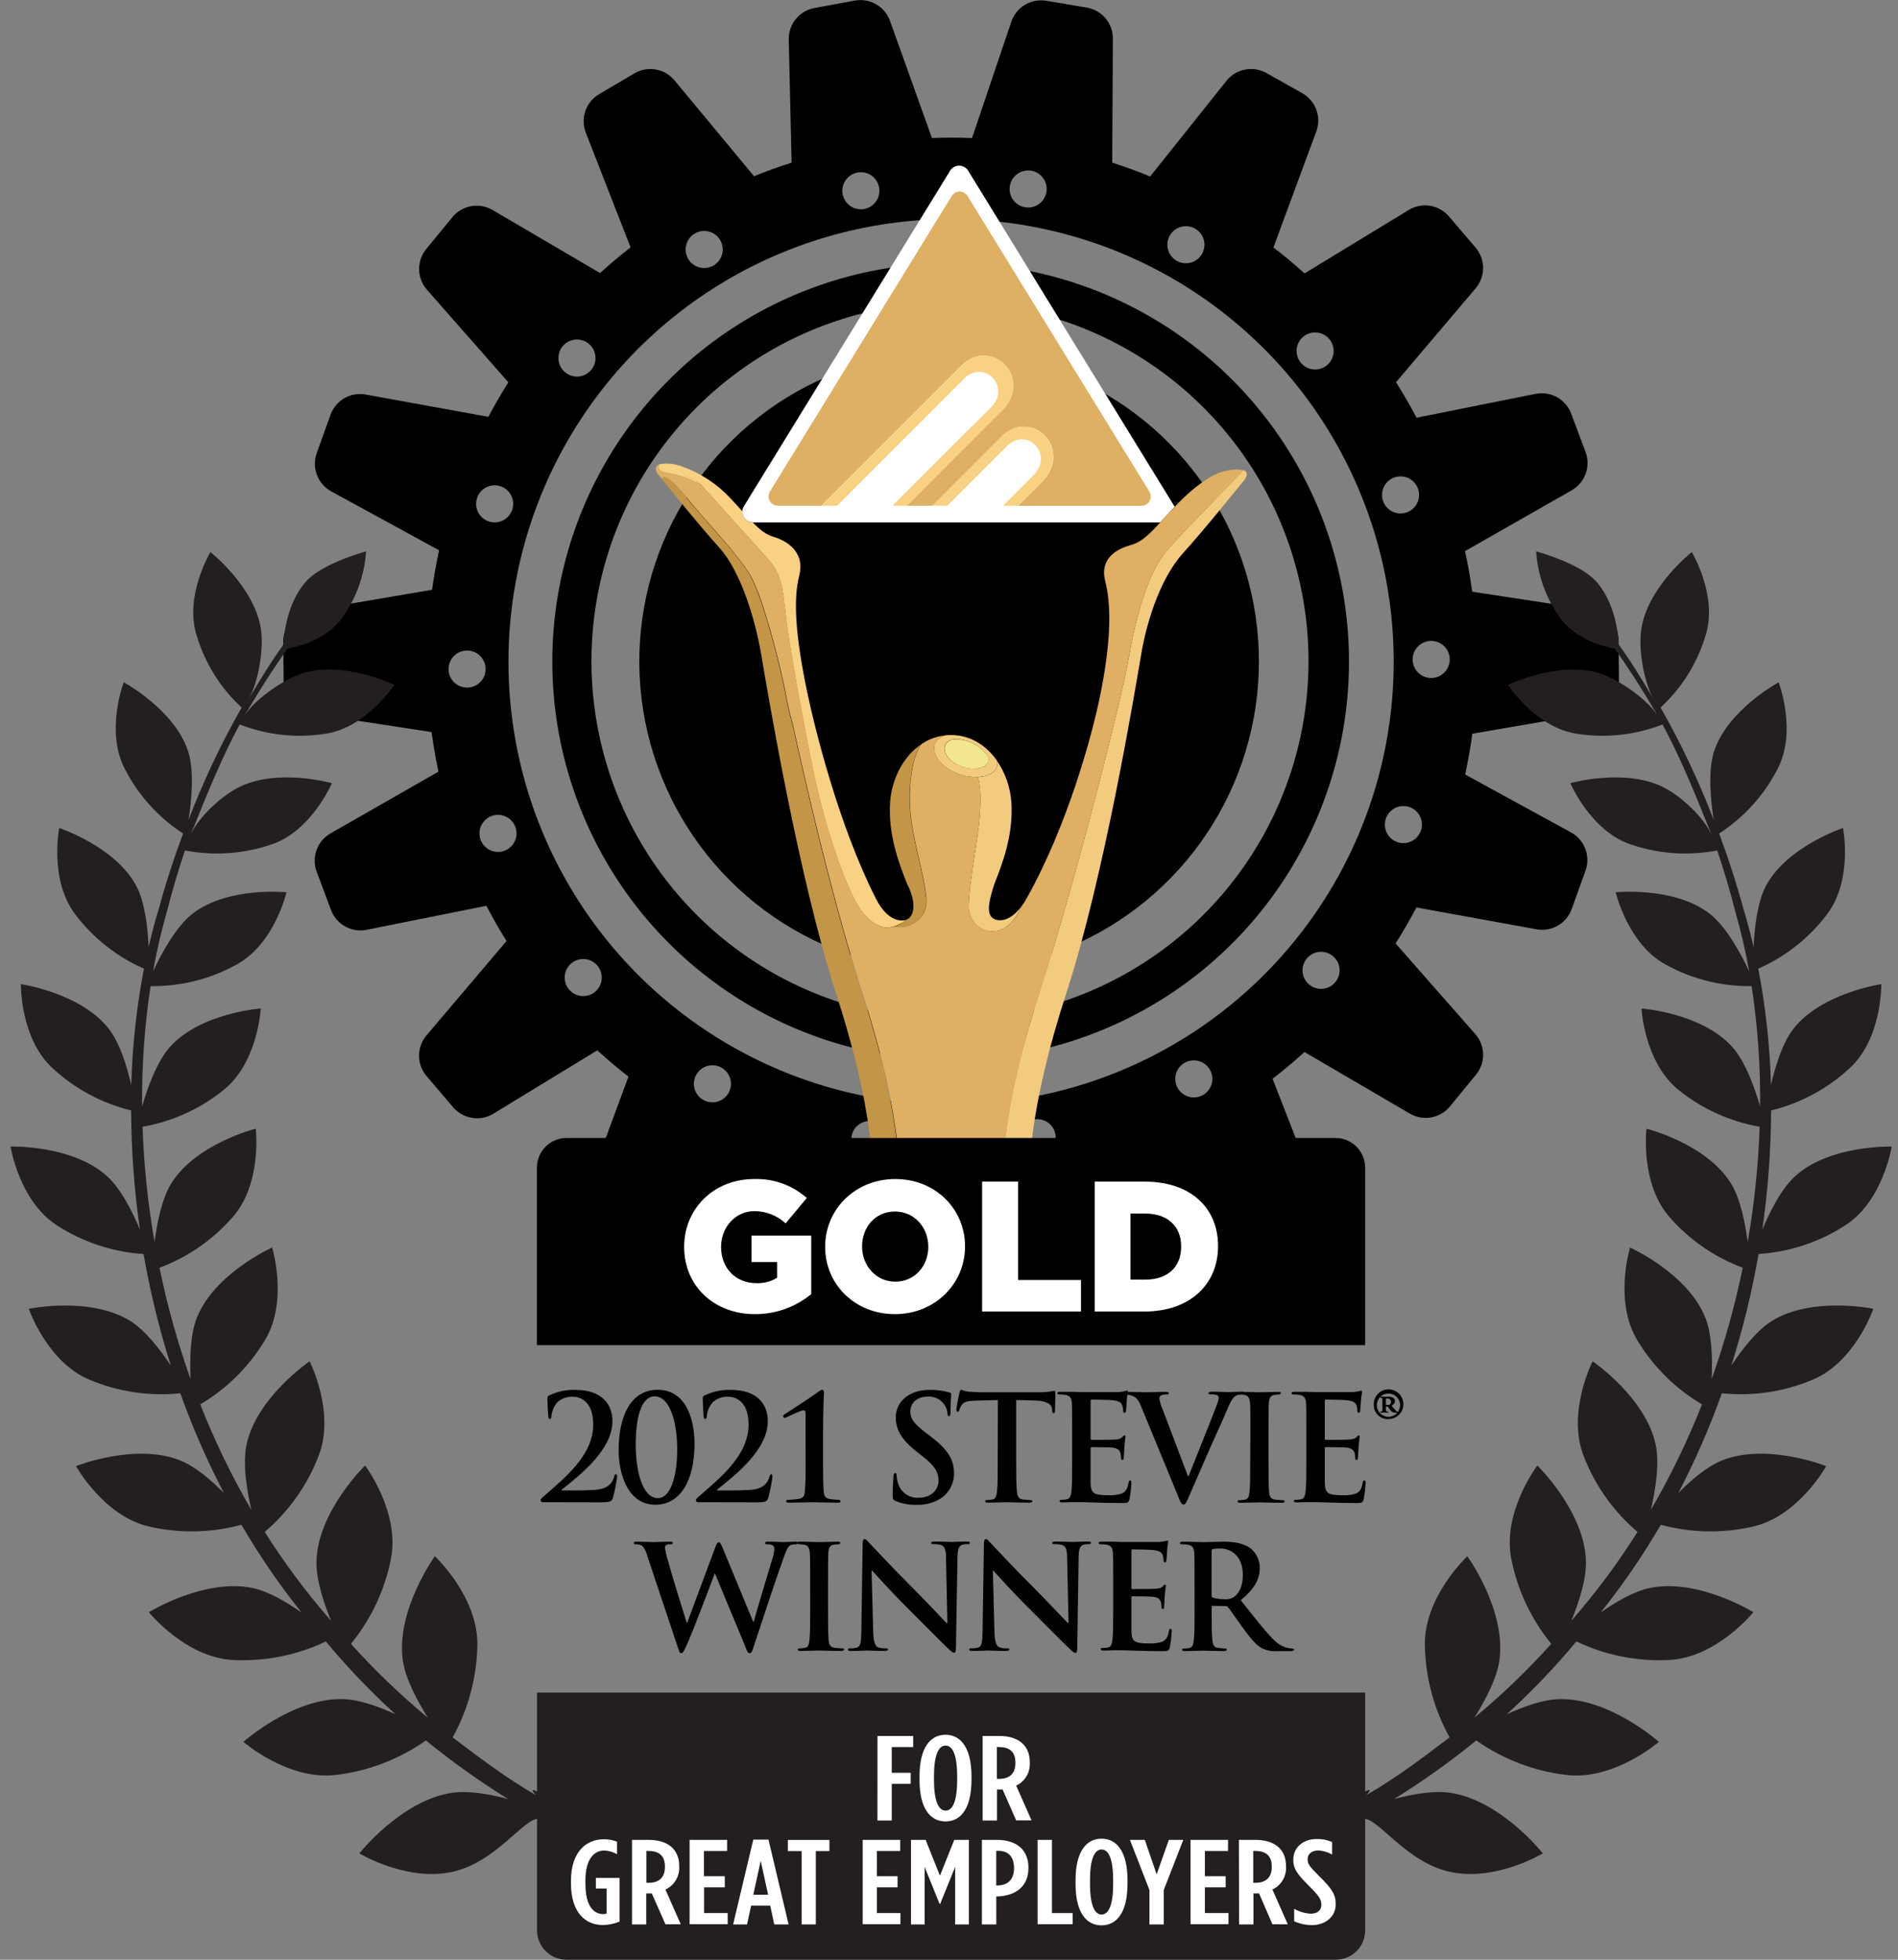
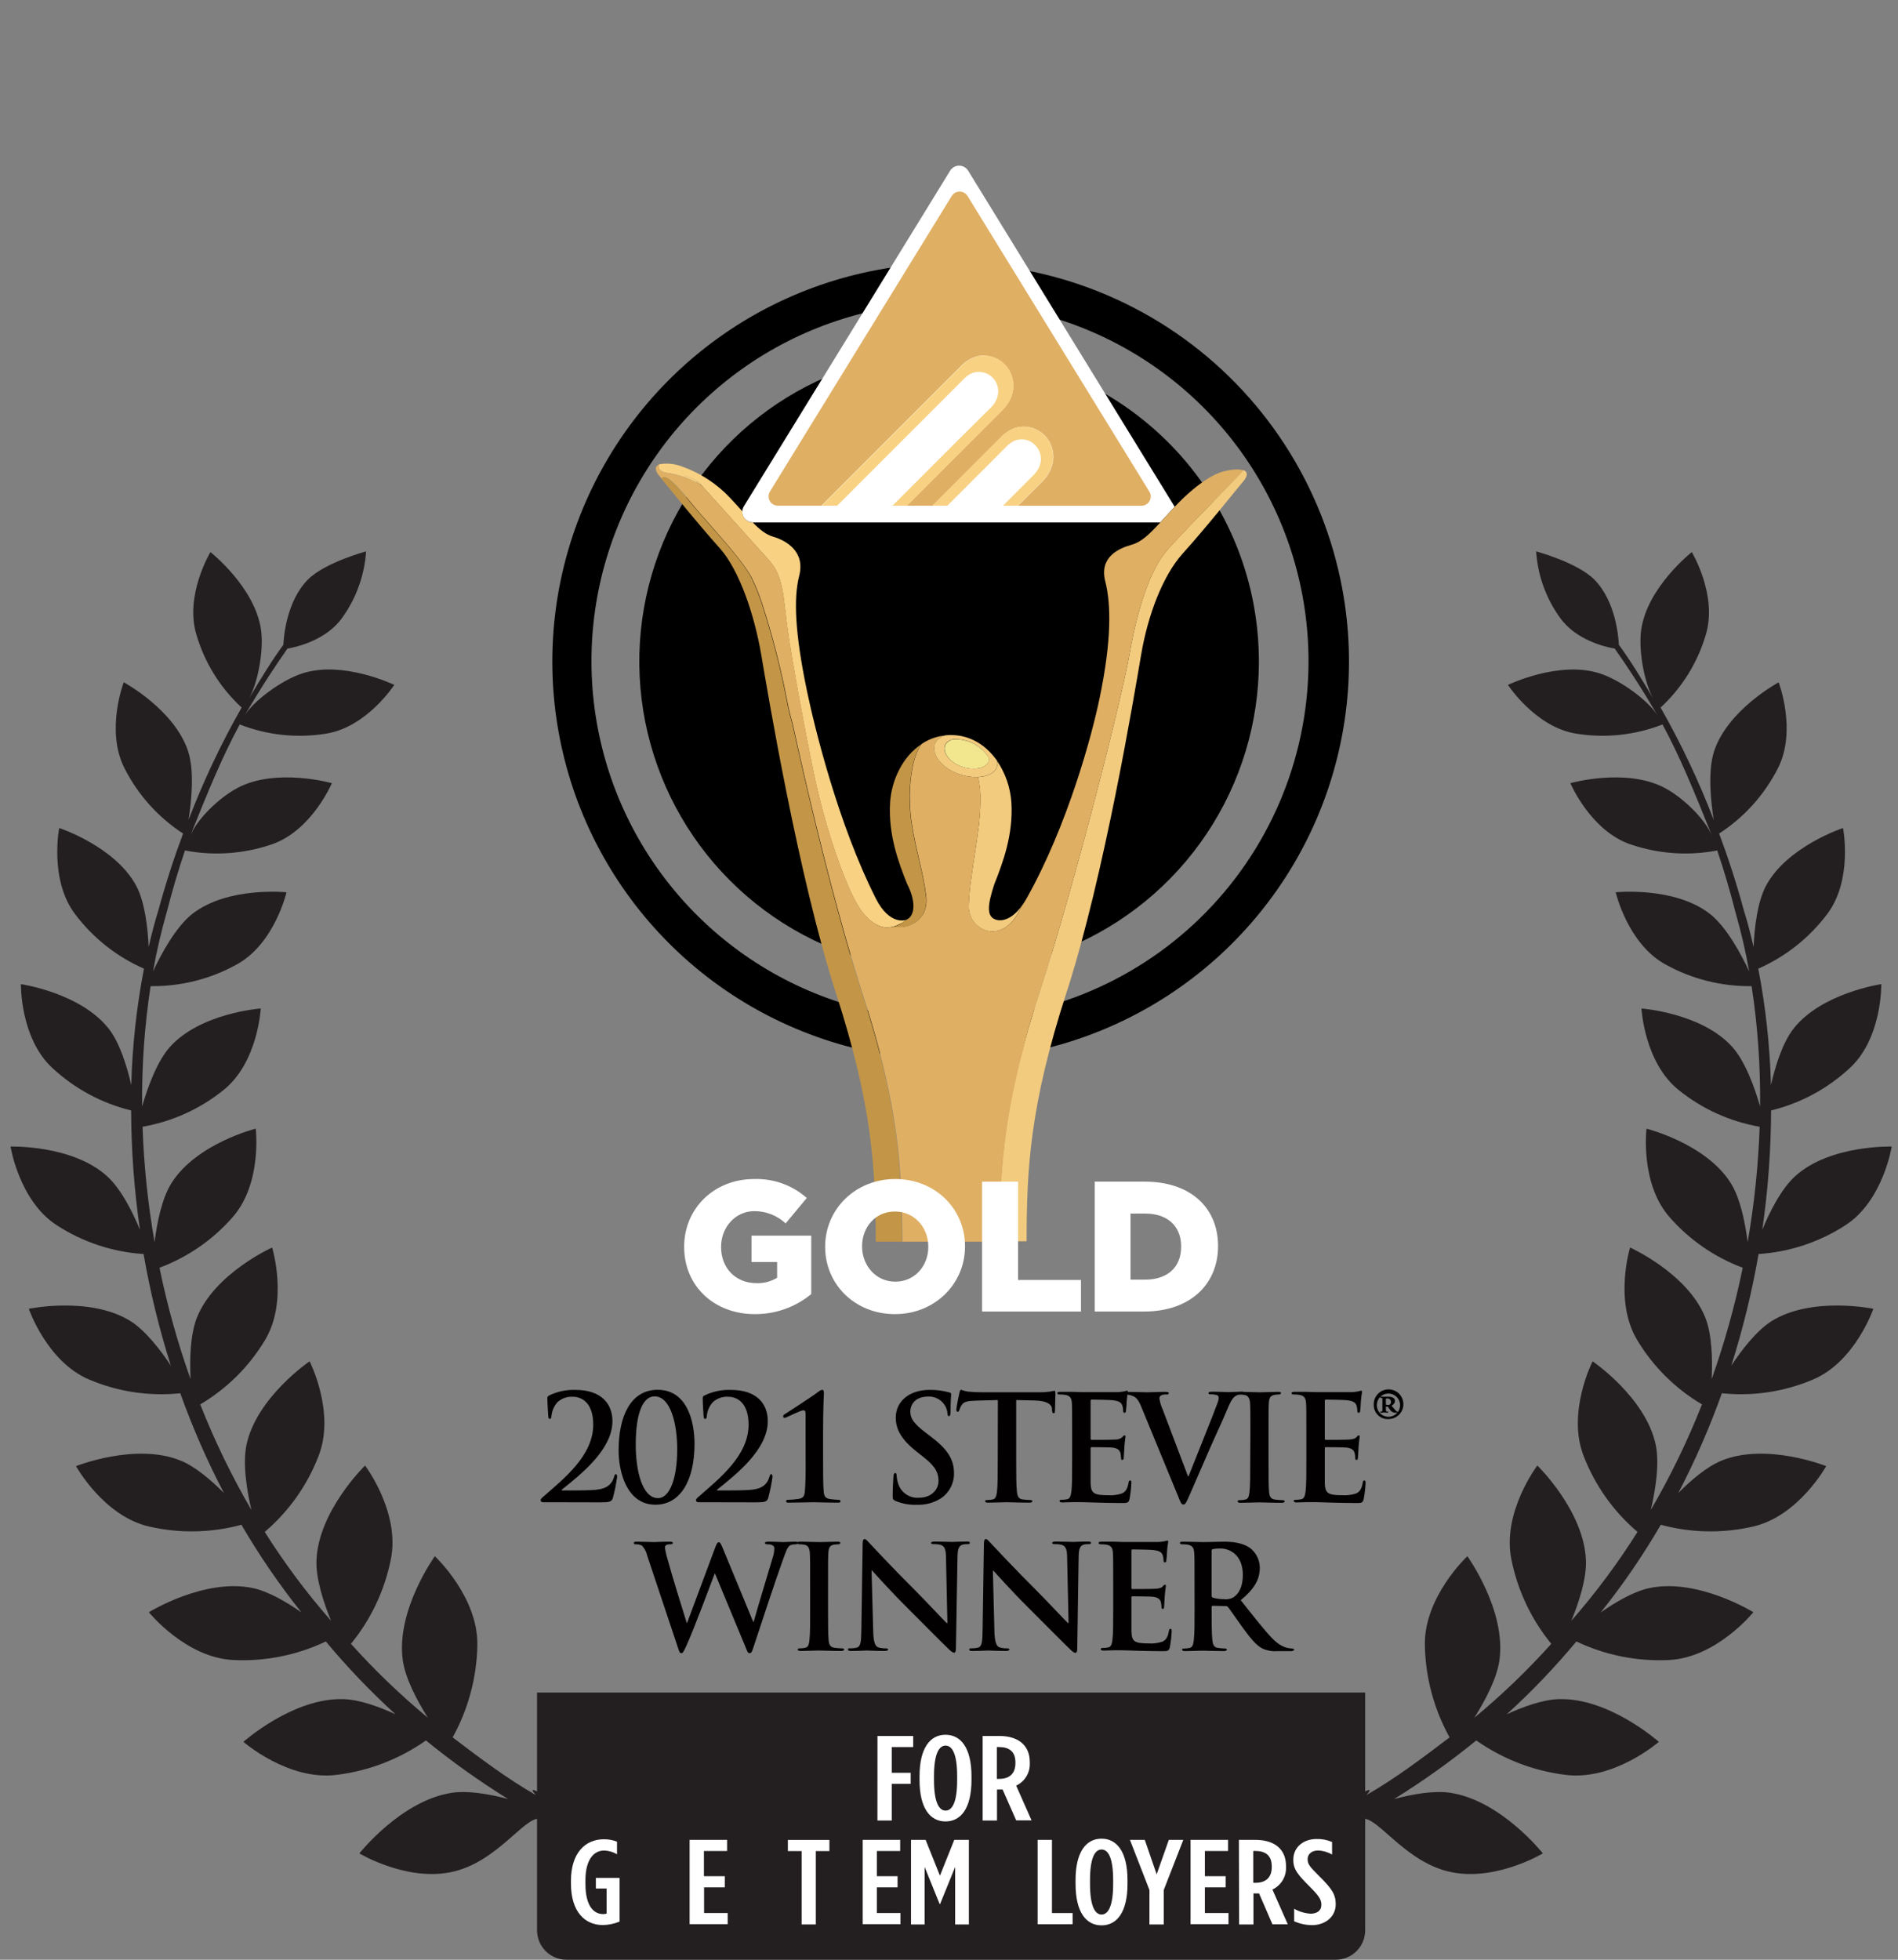
<svg xmlns="http://www.w3.org/2000/svg" width="124" height="128" viewBox="0 0 124 128" fill="none">
  <rect x="0" y="0" width="124" height="128" fill="#808080" stroke="none" />
  <g clip-path="url(#clip0_271_396)">
    <path d="M58.313 23.304C54.377 24.035 50.746 25.916 47.88 28.71C45.013 31.504 43.04 35.086 42.209 39.002C41.377 42.917 41.726 46.992 43.211 50.709C44.695 54.427 47.249 57.621 50.548 59.888C53.848 62.154 57.745 63.391 61.748 63.443C65.751 63.494 69.679 62.357 73.036 60.176C76.392 57.995 79.027 54.867 80.606 51.189C82.185 47.511 82.638 43.447 81.908 39.511C81.423 36.897 80.428 34.404 78.98 32.175C77.532 29.947 75.659 28.025 73.468 26.52C71.277 25.015 68.811 23.956 66.21 23.404C63.61 22.852 60.926 22.818 58.313 23.304Z" fill="black" />
    <path d="M57.361 17.622C52.3 18.561 47.632 20.98 43.946 24.572C40.26 28.163 37.722 32.768 36.652 37.802C35.583 42.837 36.031 48.075 37.938 52.855C39.846 57.635 43.128 61.742 47.37 64.657C51.611 67.572 56.622 69.164 61.769 69.231C66.915 69.298 71.965 67.838 76.282 65.034C80.598 62.231 83.987 58.211 86.018 53.483C88.05 48.754 88.634 43.529 87.696 38.468C87.074 35.108 85.795 31.902 83.933 29.036C82.072 26.169 79.664 23.697 76.847 21.761C74.03 19.826 70.859 18.464 67.515 17.753C64.172 17.043 60.721 16.999 57.361 17.622ZM66.329 66.211C61.774 67.054 57.071 66.528 52.815 64.699C48.558 62.869 44.94 59.819 42.418 55.933C39.895 52.047 38.582 47.501 38.643 42.869C38.705 38.236 40.138 33.726 42.763 29.909C45.388 26.092 49.086 23.138 53.389 21.422C57.692 19.707 62.408 19.305 66.939 20.27C71.47 21.234 75.614 23.52 78.846 26.839C82.077 30.159 84.252 34.361 85.096 38.917C86.228 45.023 84.887 51.33 81.37 56.448C77.852 61.567 72.445 65.079 66.339 66.211" fill="black" />
-     <path d="M104.005 39.84L96.183 38.648C96.107 38.11 96.022 37.569 95.923 37.029C95.858 36.682 95.787 36.34 95.712 35.998L102.679 32.026C103.102 31.784 103.426 31.4 103.593 30.942C103.759 30.483 103.757 29.981 103.588 29.524L102.65 27.018C102.479 26.561 102.151 26.18 101.725 25.944C101.299 25.707 100.803 25.63 100.325 25.726L92.546 27.282C92.128 26.488 91.68 25.716 91.204 24.965L96.401 18.837C96.719 18.465 96.894 17.992 96.894 17.503C96.894 17.015 96.719 16.542 96.401 16.17L94.663 14.134C94.346 13.764 93.907 13.518 93.426 13.441C92.945 13.364 92.451 13.461 92.035 13.715L85.229 17.857C84.572 17.266 83.893 16.696 83.195 16.161L85.997 8.586C86.166 8.129 86.167 7.627 85.999 7.169C85.832 6.712 85.507 6.329 85.083 6.089L82.742 4.773C82.317 4.533 81.821 4.453 81.342 4.545C80.864 4.637 80.434 4.897 80.129 5.277L75.142 11.526C74.334 11.193 73.508 10.893 72.663 10.624L72.706 2.526C72.709 2.038 72.538 1.566 72.224 1.193C71.91 0.821 71.473 0.572 70.993 0.492L68.353 0.051C67.872 -0.029 67.379 0.064 66.961 0.315C66.543 0.565 66.228 0.956 66.072 1.418L63.505 9.015C62.637 8.981 61.762 8.983 60.885 9.015L58.146 1.365C57.981 0.906 57.66 0.52 57.237 0.277C56.815 0.035 56.319 -0.05 55.84 0.039L53.208 0.524C52.729 0.612 52.297 0.868 51.99 1.246C51.682 1.624 51.52 2.099 51.531 2.586L51.717 10.624C50.883 10.889 50.066 11.187 49.264 11.511L44.067 5.25C43.756 4.875 43.321 4.623 42.841 4.54C42.361 4.456 41.867 4.545 41.447 4.792L39.139 6.152C38.72 6.4 38.402 6.789 38.243 7.249C38.084 7.71 38.094 8.212 38.272 8.666L41.197 16.158C40.509 16.692 39.844 17.25 39.202 17.833L32.173 13.712C31.75 13.466 31.254 13.378 30.773 13.466C30.291 13.555 29.858 13.812 29.55 14.192L27.853 16.26C27.541 16.637 27.374 17.112 27.382 17.601C27.39 18.09 27.573 18.56 27.897 18.926L33.213 24.972C32.749 25.705 32.313 26.456 31.906 27.224L23.89 25.769C23.411 25.681 22.916 25.767 22.494 26.011C22.072 26.256 21.752 26.643 21.59 27.102L20.688 29.609C20.526 30.068 20.533 30.57 20.707 31.026C20.881 31.481 21.211 31.859 21.638 32.093L28.687 35.943C28.501 36.793 28.348 37.652 28.227 38.522L20.203 39.886C19.724 39.97 19.291 40.222 18.98 40.595C18.669 40.969 18.502 41.441 18.506 41.927L18.531 44.594C18.535 45.081 18.713 45.551 19.032 45.919C19.352 46.288 19.792 46.53 20.273 46.603L28.195 47.815C28.273 48.387 28.365 48.962 28.471 49.539C28.525 49.827 28.583 50.116 28.643 50.402L21.599 54.43C21.175 54.671 20.85 55.055 20.683 55.513C20.516 55.972 20.518 56.474 20.688 56.932L21.626 59.438C21.797 59.895 22.125 60.275 22.551 60.512C22.977 60.749 23.473 60.826 23.951 60.73L31.775 59.162C32.187 59.95 32.624 60.718 33.092 61.465L27.87 67.619C27.552 67.99 27.377 68.463 27.377 68.952C27.377 69.441 27.552 69.914 27.87 70.285L29.608 72.322C29.925 72.692 30.363 72.938 30.845 73.014C31.326 73.091 31.819 72.994 32.236 72.741L39.023 68.603C39.681 69.204 40.359 69.777 41.059 70.322L38.264 77.875C38.095 78.332 38.094 78.834 38.262 79.291C38.429 79.749 38.754 80.132 39.178 80.371L41.508 81.69C41.932 81.93 42.428 82.01 42.907 81.918C43.385 81.826 43.816 81.566 44.12 81.186L49.073 74.998C49.9 75.34 50.74 75.651 51.591 75.931L51.55 83.945C51.547 84.432 51.718 84.904 52.032 85.277C52.346 85.65 52.783 85.898 53.264 85.978L55.903 86.419C56.384 86.5 56.878 86.406 57.295 86.156C57.714 85.905 58.029 85.514 58.184 85.052L60.713 77.574C61.607 77.611 62.511 77.611 63.418 77.574L66.111 85.101C66.275 85.564 66.601 85.954 67.029 86.197C67.457 86.44 67.957 86.522 68.44 86.427L71.073 85.942C71.552 85.852 71.983 85.596 72.29 85.217C72.598 84.839 72.761 84.364 72.75 83.877L72.561 75.989C73.429 75.716 74.28 75.41 75.116 75.07L80.206 81.205C80.517 81.581 80.952 81.833 81.432 81.917C81.912 82.001 82.406 81.911 82.826 81.663L85.134 80.304C85.553 80.056 85.871 79.667 86.03 79.206C86.189 78.746 86.179 78.244 86.002 77.79L83.139 70.46C83.86 69.904 84.555 69.322 85.224 68.712L92.108 72.734C92.528 72.98 93.023 73.068 93.502 72.983C93.982 72.897 94.416 72.644 94.726 72.268L96.422 70.203C96.735 69.826 96.902 69.351 96.894 68.862C96.886 68.373 96.703 67.903 96.379 67.537L91.177 61.62C91.662 60.854 92.115 60.071 92.537 59.271L100.386 60.696C100.865 60.784 101.36 60.699 101.782 60.454C102.204 60.21 102.524 59.823 102.686 59.363L103.588 56.854C103.749 56.395 103.743 55.893 103.569 55.438C103.395 54.982 103.065 54.604 102.637 54.37L95.722 50.588C95.913 49.709 96.069 48.82 96.192 47.922L104.072 46.567C104.551 46.483 104.985 46.232 105.296 45.858C105.606 45.484 105.774 45.012 105.769 44.526L105.745 41.859C105.74 41.373 105.563 40.903 105.244 40.535C104.925 40.167 104.486 39.924 104.005 39.85M85.682 21.736C85.916 21.689 86.159 21.712 86.38 21.803C86.601 21.894 86.79 22.049 86.924 22.247C87.058 22.445 87.13 22.678 87.131 22.917C87.133 23.156 87.063 23.39 86.932 23.59C86.801 23.79 86.613 23.946 86.394 24.04C86.174 24.133 85.931 24.16 85.696 24.116C85.461 24.072 85.244 23.959 85.073 23.792C84.902 23.625 84.784 23.412 84.734 23.178C84.701 23.021 84.698 22.859 84.728 22.701C84.757 22.543 84.818 22.393 84.906 22.259C84.995 22.125 85.109 22.009 85.242 21.919C85.375 21.83 85.524 21.767 85.682 21.736ZM76.849 14.949C77.053 14.825 77.29 14.764 77.528 14.774C77.767 14.783 77.998 14.864 78.191 15.004C78.384 15.145 78.532 15.339 78.615 15.563C78.698 15.787 78.713 16.031 78.657 16.264C78.603 16.496 78.48 16.707 78.305 16.87C78.131 17.033 77.912 17.141 77.676 17.18C77.44 17.219 77.198 17.188 76.98 17.09C76.762 16.991 76.578 16.831 76.451 16.628C76.366 16.492 76.309 16.341 76.282 16.182C76.256 16.024 76.262 15.862 76.299 15.705C76.336 15.549 76.403 15.402 76.498 15.272C76.592 15.142 76.712 15.032 76.849 14.949ZM66.225 11.587C66.374 11.4 66.575 11.262 66.803 11.189C67.031 11.117 67.275 11.113 67.505 11.179C67.734 11.245 67.94 11.377 68.094 11.559C68.249 11.742 68.347 11.966 68.374 12.203C68.402 12.44 68.359 12.681 68.251 12.894C68.143 13.107 67.974 13.283 67.765 13.4C67.557 13.518 67.319 13.571 67.081 13.553C66.842 13.535 66.614 13.447 66.426 13.3C66.299 13.202 66.193 13.079 66.115 12.939C66.036 12.799 65.986 12.645 65.967 12.486C65.948 12.326 65.961 12.165 66.006 12.01C66.05 11.856 66.124 11.712 66.225 11.587ZM55.094 12.071C55.17 11.845 55.312 11.646 55.501 11.5C55.691 11.354 55.919 11.267 56.157 11.251C56.395 11.234 56.634 11.288 56.841 11.406C57.049 11.524 57.217 11.701 57.325 11.915C57.432 12.129 57.474 12.369 57.445 12.606C57.416 12.843 57.318 13.067 57.162 13.248C57.007 13.43 56.801 13.561 56.571 13.626C56.341 13.691 56.097 13.687 55.87 13.613C55.717 13.564 55.575 13.485 55.453 13.38C55.331 13.275 55.231 13.148 55.159 13.004C55.087 12.861 55.044 12.705 55.033 12.544C55.022 12.384 55.042 12.223 55.094 12.071ZM44.794 16.323C44.789 16.084 44.854 15.849 44.982 15.647C45.11 15.445 45.294 15.285 45.513 15.188C45.731 15.09 45.973 15.06 46.209 15.1C46.444 15.14 46.663 15.249 46.837 15.413C47.011 15.576 47.133 15.788 47.187 16.021C47.241 16.254 47.225 16.498 47.141 16.721C47.056 16.945 46.908 17.139 46.714 17.279C46.52 17.418 46.289 17.497 46.05 17.506C45.89 17.512 45.73 17.486 45.58 17.429C45.429 17.373 45.292 17.287 45.175 17.177C45.058 17.067 44.964 16.935 44.899 16.788C44.834 16.642 44.798 16.483 44.794 16.323ZM37.253 22.257C37.476 22.17 37.719 22.151 37.953 22.201C38.187 22.252 38.4 22.371 38.566 22.543C38.732 22.715 38.844 22.932 38.887 23.167C38.93 23.402 38.903 23.644 38.809 23.864C38.714 24.084 38.557 24.27 38.357 24.401C38.157 24.532 37.922 24.6 37.683 24.598C37.444 24.595 37.211 24.522 37.014 24.388C36.816 24.253 36.662 24.064 36.572 23.842C36.512 23.694 36.481 23.534 36.483 23.374C36.485 23.213 36.518 23.055 36.581 22.907C36.645 22.76 36.737 22.626 36.852 22.515C36.968 22.403 37.104 22.315 37.253 22.257ZM31.516 31.999C31.695 31.841 31.918 31.739 32.154 31.707C32.391 31.675 32.633 31.714 32.847 31.819C33.062 31.924 33.242 32.09 33.363 32.296C33.483 32.502 33.541 32.74 33.527 32.978C33.513 33.217 33.429 33.446 33.285 33.637C33.141 33.828 32.944 33.973 32.719 34.052C32.493 34.131 32.249 34.142 32.017 34.083C31.786 34.024 31.577 33.898 31.416 33.72C31.309 33.601 31.227 33.462 31.173 33.31C31.12 33.159 31.098 32.999 31.107 32.839C31.116 32.678 31.157 32.522 31.227 32.378C31.297 32.234 31.395 32.105 31.516 31.999ZM29.456 43.113C29.571 42.903 29.746 42.733 29.959 42.623C30.171 42.513 30.411 42.468 30.649 42.495C30.887 42.521 31.111 42.617 31.295 42.771C31.478 42.924 31.612 43.129 31.679 43.358C31.746 43.588 31.744 43.832 31.673 44.06C31.602 44.289 31.465 44.491 31.279 44.641C31.093 44.792 30.866 44.884 30.628 44.906C30.39 44.928 30.151 44.88 29.94 44.766C29.799 44.69 29.675 44.587 29.574 44.462C29.473 44.337 29.398 44.194 29.353 44.04C29.308 43.887 29.294 43.726 29.311 43.566C29.329 43.407 29.378 43.253 29.456 43.113ZM33.734 54.614C33.698 54.851 33.593 55.071 33.433 55.248C33.272 55.425 33.062 55.551 32.831 55.609C32.599 55.667 32.355 55.655 32.13 55.575C31.904 55.495 31.708 55.35 31.565 55.159C31.422 54.968 31.338 54.738 31.325 54.499C31.312 54.261 31.37 54.023 31.492 53.818C31.613 53.612 31.793 53.446 32.008 53.342C32.223 53.238 32.464 53.2 32.701 53.233C32.86 53.255 33.013 53.308 33.151 53.39C33.29 53.471 33.41 53.579 33.506 53.708C33.602 53.836 33.672 53.983 33.711 54.138C33.75 54.294 33.758 54.456 33.734 54.614ZM38.339 65.037C38.105 65.084 37.862 65.061 37.641 64.97C37.42 64.879 37.231 64.725 37.097 64.527C36.964 64.328 36.892 64.095 36.89 63.856C36.889 63.617 36.958 63.383 37.089 63.183C37.22 62.984 37.408 62.827 37.628 62.734C37.848 62.64 38.09 62.614 38.325 62.658C38.56 62.702 38.777 62.814 38.948 62.981C39.119 63.148 39.237 63.362 39.287 63.595C39.321 63.752 39.323 63.914 39.293 64.072C39.264 64.23 39.203 64.38 39.115 64.515C39.027 64.649 38.913 64.764 38.78 64.854C38.647 64.944 38.497 65.006 38.339 65.037ZM47.172 71.825C46.968 71.949 46.732 72.01 46.493 72C46.254 71.99 46.024 71.91 45.83 71.769C45.637 71.629 45.49 71.434 45.407 71.21C45.324 70.986 45.309 70.742 45.364 70.51C45.419 70.277 45.541 70.066 45.716 69.903C45.891 69.74 46.109 69.632 46.345 69.593C46.581 69.554 46.823 69.586 47.041 69.684C47.259 69.782 47.443 69.942 47.57 70.145C47.655 70.281 47.713 70.433 47.739 70.591C47.765 70.749 47.76 70.912 47.722 71.068C47.685 71.224 47.618 71.372 47.523 71.501C47.429 71.631 47.31 71.741 47.172 71.825ZM57.775 75.179C57.626 75.366 57.424 75.505 57.197 75.578C56.969 75.65 56.724 75.654 56.495 75.589C56.265 75.523 56.059 75.391 55.904 75.208C55.749 75.026 55.652 74.802 55.624 74.565C55.596 74.327 55.639 74.087 55.747 73.874C55.856 73.66 56.025 73.484 56.233 73.367C56.442 73.25 56.68 73.197 56.919 73.215C57.157 73.233 57.385 73.321 57.574 73.468C57.7 73.567 57.805 73.689 57.884 73.829C57.962 73.969 58.013 74.123 58.031 74.282C58.05 74.441 58.037 74.602 57.993 74.756C57.949 74.91 57.875 75.054 57.775 75.179ZM68.908 74.695C68.831 74.921 68.69 75.12 68.5 75.266C68.311 75.412 68.083 75.499 67.845 75.515C67.606 75.532 67.368 75.478 67.16 75.36C66.953 75.242 66.785 75.064 66.677 74.851C66.57 74.638 66.528 74.397 66.557 74.16C66.586 73.923 66.684 73.699 66.84 73.518C66.995 73.336 67.201 73.205 67.431 73.14C67.661 73.075 67.905 73.079 68.132 73.153C68.285 73.202 68.427 73.281 68.549 73.386C68.67 73.49 68.77 73.618 68.843 73.762C68.915 73.905 68.958 74.061 68.969 74.222C68.98 74.382 68.959 74.543 68.908 74.695ZM79.205 70.441C79.211 70.68 79.145 70.915 79.018 71.117C78.89 71.319 78.705 71.478 78.487 71.576C78.268 71.673 78.026 71.704 77.79 71.664C77.555 71.624 77.336 71.515 77.162 71.351C76.988 71.187 76.867 70.975 76.813 70.743C76.759 70.51 76.775 70.266 76.859 70.042C76.943 69.819 77.091 69.625 77.285 69.485C77.48 69.345 77.71 69.266 77.949 69.258C78.11 69.252 78.27 69.278 78.42 69.334C78.57 69.391 78.708 69.477 78.824 69.587C78.941 69.697 79.035 69.829 79.1 69.975C79.166 70.122 79.201 70.28 79.205 70.441ZM86.746 64.507C86.523 64.593 86.28 64.612 86.046 64.561C85.813 64.51 85.6 64.391 85.434 64.219C85.268 64.047 85.157 63.829 85.114 63.594C85.071 63.359 85.099 63.117 85.194 62.897C85.288 62.678 85.446 62.491 85.646 62.361C85.846 62.231 86.081 62.163 86.32 62.165C86.558 62.168 86.791 62.241 86.989 62.376C87.186 62.51 87.34 62.7 87.43 62.921C87.49 63.07 87.52 63.23 87.518 63.39C87.517 63.551 87.483 63.709 87.419 63.857C87.356 64.005 87.263 64.138 87.148 64.249C87.032 64.361 86.896 64.448 86.746 64.507ZM92.486 54.767C92.306 54.925 92.084 55.026 91.847 55.058C91.611 55.09 91.37 55.05 91.155 54.946C90.94 54.841 90.761 54.675 90.64 54.469C90.52 54.263 90.463 54.025 90.476 53.787C90.49 53.548 90.574 53.319 90.718 53.128C90.861 52.937 91.058 52.793 91.284 52.713C91.509 52.634 91.753 52.623 91.984 52.682C92.216 52.74 92.425 52.867 92.585 53.044C92.693 53.163 92.776 53.302 92.829 53.454C92.883 53.605 92.905 53.766 92.896 53.926C92.887 54.087 92.846 54.243 92.775 54.388C92.705 54.532 92.607 54.661 92.486 54.767ZM67.415 71.66C61.792 72.704 55.985 72.057 50.73 69.8C45.474 67.544 41.005 63.781 37.889 58.985C34.773 54.189 33.148 48.577 33.221 42.858C33.294 37.139 35.062 31.571 38.299 26.856C41.537 22.142 46.1 18.493 51.412 16.372C56.723 14.251 62.545 13.752 68.139 14.94C73.734 16.127 78.851 18.946 82.844 23.041C86.836 27.137 89.524 32.324 90.569 37.947C91.968 45.487 90.314 53.275 85.972 59.596C81.63 65.917 74.955 70.255 67.415 71.655M94.563 43.658C94.448 43.868 94.273 44.038 94.061 44.149C93.848 44.259 93.608 44.304 93.37 44.278C93.132 44.252 92.907 44.156 92.724 44.003C92.54 43.849 92.406 43.645 92.339 43.415C92.271 43.185 92.273 42.941 92.345 42.712C92.416 42.484 92.553 42.282 92.739 42.131C92.925 41.981 93.152 41.889 93.39 41.867C93.629 41.844 93.868 41.894 94.079 42.007C94.219 42.084 94.343 42.187 94.444 42.311C94.544 42.435 94.62 42.578 94.665 42.732C94.71 42.885 94.724 43.046 94.707 43.205C94.689 43.364 94.64 43.518 94.563 43.658ZM92.699 32.508C92.663 32.744 92.558 32.965 92.398 33.142C92.237 33.319 92.027 33.444 91.795 33.502C91.563 33.56 91.319 33.548 91.094 33.468C90.869 33.388 90.672 33.243 90.529 33.051C90.386 32.859 90.303 32.63 90.291 32.391C90.278 32.152 90.336 31.915 90.458 31.709C90.58 31.503 90.76 31.338 90.975 31.234C91.191 31.131 91.432 31.093 91.669 31.126C91.828 31.148 91.981 31.202 92.118 31.284C92.256 31.365 92.377 31.474 92.472 31.602C92.568 31.73 92.638 31.877 92.677 32.032C92.716 32.188 92.723 32.349 92.699 32.508Z" fill="black" />
    <path d="M74.561 42.713C74.995 40.187 75.955 37.622 77.256 36.168C78.953 34.28 80.507 32.29 81.312 31.337C81.554 30.976 81.467 30.787 81.227 30.704C80.369 31.691 77.952 34.03 76.299 35.877C75.98 36.247 75.706 36.654 75.484 37.089C74.856 38.282 74.391 39.835 74.057 41.365C73.948 41.85 73.856 42.334 73.773 42.819C73.339 45.343 70.379 57.22 67.902 64.858C67.796 65.188 67.694 65.51 67.594 65.828C67.306 66.758 67.054 67.636 66.833 68.47C65.454 73.681 65.311 77.177 65.301 81.074H67.071C67.071 76.333 67.289 72.198 69.669 64.853C72.147 57.235 74.129 45.239 74.561 42.713Z" fill="#F3CB7F" />
    <path d="M56.321 64.873C55.266 61.617 54.192 57.572 53.274 53.805C52.697 51.429 52.178 49.163 51.766 47.277C51.609 46.745 51.48 46.204 51.381 45.658C50.969 43.537 50.427 41.443 49.757 39.389C49.574 38.819 49.349 38.263 49.083 37.727C48.598 36.796 47.512 35.584 46.431 34.352C45.915 33.768 45.398 33.177 44.94 32.612C44.082 31.553 43.641 31.216 43.413 31.158C43.385 31.153 43.356 31.153 43.328 31.158C43.3 31.162 43.274 31.174 43.252 31.191C43.23 31.209 43.214 31.233 43.205 31.259C44.058 32.285 45.483 34.083 47.015 35.795C48.317 37.249 49.291 40.192 49.725 42.715C50.159 45.239 52.149 57.237 54.617 64.875C56.997 72.22 57.203 76.355 57.218 81.096H58.914C58.914 79.899 58.895 78.74 58.837 77.56C58.672 74.064 58.107 70.363 56.321 64.873Z" fill="#C39647" />
    <path d="M44.579 30.806C44.603 30.861 44.633 30.914 44.668 30.964L44.799 31.119C44.9 31.133 45 31.159 45.095 31.197C45.353 31.298 45.586 31.453 45.779 31.652C45.82 31.691 45.858 31.732 45.9 31.776C46.113 32.018 46.426 32.36 46.792 32.77C47.708 33.788 48.951 35.172 49.771 36.078L50.207 36.563C51.201 37.651 51.155 38.929 51.438 41.014C51.722 43.098 52.684 48.312 53.3 51.153C53.542 52.239 53.911 53.638 54.35 55C54.98 56.958 55.736 58.847 56.379 59.63L56.555 59.828L56.602 59.877C56.66 59.937 56.718 59.996 56.776 60.047L56.793 60.063C56.846 60.109 56.897 60.151 56.948 60.19L57.001 60.231C57.055 60.27 57.108 60.306 57.161 60.337L57.208 60.362C57.246 60.386 57.287 60.405 57.326 60.425L57.394 60.456L57.513 60.502C57.544 60.514 57.577 60.524 57.61 60.531L57.687 60.551L57.775 60.568H57.826C57.883 60.571 57.94 60.571 57.998 60.568H58.032C58.142 60.565 58.252 60.549 58.359 60.522C58.512 60.481 58.658 60.421 58.795 60.342H58.81C58.87 60.314 58.929 60.282 58.987 60.248L59.025 60.221C59.086 60.175 59.147 60.129 59.202 60.081C59.202 60.081 58.138 60.497 57.222 58.691C54.769 53.844 53.225 47.541 52.733 45.19C51.928 41.338 51.841 39.065 52.212 37.613C52.619 36.025 51.375 35.31 50.515 35.055C50.047 34.92 49.65 34.605 49.179 34.125C49.087 34.123 48.996 34.102 48.911 34.064C48.827 34.026 48.751 33.971 48.688 33.904C48.625 33.836 48.576 33.756 48.544 33.669C48.512 33.582 48.498 33.49 48.503 33.397C48.261 33.141 48.018 32.857 47.722 32.544C46.853 31.612 45.772 30.902 44.571 30.474C44.565 30.487 44.56 30.5 44.557 30.513C44.54 30.561 44.533 30.611 44.537 30.662C44.541 30.712 44.555 30.761 44.579 30.806Z" fill="#F8D182" />
    <path d="M45.095 31.197C45 31.159 44.901 31.133 44.799 31.119L44.899 31.242C45.257 31.37 45.594 31.55 45.9 31.776C45.859 31.732 45.82 31.691 45.779 31.652C45.586 31.453 45.353 31.298 45.095 31.197Z" fill="#F8D182" />
    <path d="M43.473 30.867C43.501 30.875 43.529 30.881 43.558 30.884C43.887 30.931 44.211 31.006 44.528 31.107C44.651 31.148 44.77 31.189 44.903 31.238C44.828 31.141 44.753 31.046 44.683 30.964C44.648 30.914 44.618 30.861 44.593 30.806C44.568 30.762 44.552 30.712 44.546 30.662C44.541 30.611 44.546 30.559 44.562 30.511C44.565 30.497 44.57 30.484 44.576 30.472C44.497 30.442 44.416 30.417 44.334 30.396C43.924 30.272 43.49 30.248 43.069 30.326C43.051 30.353 43.038 30.382 43.03 30.413C42.989 30.595 43.136 30.799 43.473 30.867Z" fill="#F8D182" />
    <path d="M58.15 52.435C58.027 54.52 58.708 56.35 59.266 57.739C59.823 58.813 59.823 59.824 59.205 60.076C59.147 60.124 59.086 60.17 59.026 60.216L58.987 60.248C58.931 60.288 58.874 60.325 58.815 60.359H58.8C58.663 60.438 58.517 60.498 58.364 60.538C58.733 60.615 59.117 60.576 59.463 60.428C59.81 60.28 60.103 60.029 60.303 59.709C60.36 59.605 60.405 59.495 60.436 59.38C60.491 59.198 60.517 59.01 60.514 58.82C60.514 58.728 60.508 58.635 60.497 58.544C60.296 56.893 59.84 55.635 59.549 53.761C59.515 53.541 59.489 53.308 59.469 53.07C59.44 52.714 59.425 52.343 59.428 51.977C59.442 50.627 59.687 49.284 60.201 48.605C58.96 49.417 58.238 50.983 58.15 52.435Z" fill="#C39647" />
    <path d="M62.601 28.736L64.749 26.588C64.896 26.435 65.014 26.255 65.095 26.058C65.014 26.255 64.896 26.435 64.749 26.588L62.601 28.736Z" fill="#EEF5FB" />
    <path d="M65.531 26.765L62.38 29.897L65.531 26.765C66.307 25.932 66.353 25.013 66.016 24.32C66.341 25.013 66.295 25.932 65.531 26.765Z" fill="#EEF5FB" />
    <path d="M65.401 28.54C65.703 28.212 66.1 27.986 66.535 27.893C66.1 27.986 65.703 28.212 65.401 28.54Z" fill="#EEF5FB" />
    <path d="M62.795 23.9C63.098 23.574 63.494 23.348 63.929 23.253C63.494 23.348 63.098 23.574 62.795 23.9Z" fill="#EEF5FB" />
    <path d="M65.095 26.055C65.188 25.835 65.217 25.592 65.179 25.356C65.141 25.119 65.036 24.899 64.878 24.719C64.72 24.539 64.514 24.408 64.284 24.34C64.055 24.271 63.811 24.27 63.58 24.334C63.811 24.27 64.055 24.271 64.284 24.34C64.514 24.408 64.72 24.539 64.878 24.719C65.036 24.899 65.141 25.119 65.179 25.356C65.217 25.592 65.188 25.835 65.095 26.055Z" fill="#EEF5FB" />
    <path d="M49.172 34.12H75.804C76.076 33.827 76.376 33.494 76.73 33.116L76.742 33.102L76.725 33.068L63.251 11.148C63.189 11.048 63.102 10.965 62.999 10.908C62.896 10.85 62.781 10.82 62.663 10.82C62.545 10.82 62.429 10.85 62.326 10.908C62.223 10.965 62.137 11.048 62.075 11.148L48.598 33.068C48.538 33.167 48.503 33.279 48.496 33.395C48.492 33.487 48.506 33.579 48.538 33.666C48.57 33.753 48.618 33.832 48.681 33.9C48.745 33.967 48.82 34.021 48.905 34.059C48.989 34.097 49.08 34.118 49.172 34.12Z" fill="white" />
    <path d="M50.823 33.029H53.669L62.795 23.9C63.098 23.574 63.494 23.348 63.929 23.253C64.343 23.181 64.768 23.247 65.141 23.439C65.514 23.632 65.814 23.941 65.995 24.32C66.341 25.013 66.295 25.932 65.51 26.765L62.38 29.897L59.249 33.029H60.926L65.413 28.54C65.715 28.212 66.111 27.986 66.547 27.893C67.031 27.811 67.528 27.915 67.938 28.185C68.347 28.455 68.64 28.87 68.755 29.347C68.918 29.977 68.777 30.721 68.135 31.41L66.513 33.034H74.573C74.681 33.034 74.787 33.005 74.881 32.951C74.974 32.896 75.051 32.818 75.104 32.723C75.157 32.629 75.183 32.522 75.18 32.413C75.178 32.305 75.146 32.2 75.089 32.108L63.212 12.803C63.158 12.715 63.082 12.641 62.991 12.59C62.9 12.539 62.798 12.513 62.694 12.513C62.59 12.513 62.488 12.539 62.398 12.59C62.307 12.641 62.231 12.715 62.177 12.803L50.299 32.108C50.243 32.2 50.213 32.306 50.211 32.414C50.209 32.522 50.237 32.629 50.29 32.722C50.343 32.816 50.421 32.894 50.515 32.948C50.608 33.002 50.715 33.03 50.823 33.029Z" fill="#DFAF63" />
    <path d="M62.38 29.897L65.531 26.765C66.307 25.932 66.353 25.013 66.016 24.32C65.835 23.941 65.536 23.632 65.163 23.439C64.79 23.247 64.365 23.181 63.951 23.253C63.516 23.348 63.12 23.574 62.817 23.9L53.69 33.029H54.694L62.998 24.722C63.165 24.545 63.372 24.412 63.602 24.334C63.833 24.27 64.077 24.272 64.306 24.34C64.536 24.408 64.742 24.539 64.9 24.719C65.058 24.899 65.163 25.119 65.201 25.356C65.239 25.592 65.21 25.835 65.117 26.055C65.035 26.252 64.918 26.432 64.77 26.586L62.601 28.736L58.308 33.029H59.256L62.38 29.897Z" fill="#F8D182" />
    <path d="M66.535 27.892C66.099 27.986 65.703 28.212 65.4 28.54L60.926 33.029H61.895L65.788 29.134C67.037 27.856 68.852 29.618 67.56 30.998L65.531 33.029H66.501L68.123 31.405C68.765 30.716 68.906 29.972 68.743 29.342C68.626 28.866 68.334 28.452 67.924 28.183C67.514 27.914 67.018 27.81 66.535 27.892Z" fill="#F8D182" />
    <path d="M61.411 48.092C61.462 48.092 61.51 48.108 61.559 48.116C61.622 48.085 61.688 48.058 61.755 48.036C61.653 48.05 61.529 48.067 61.411 48.092Z" fill="#F8D182" />
    <path d="M65.088 60.076C64.407 59.886 64.531 59.065 64.964 57.739C65.519 56.35 66.201 54.52 66.077 52.435C66.016 51.456 65.693 50.511 65.141 49.699C65.151 49.742 65.158 49.787 65.161 49.832C65.2 50.37 64.647 50.712 63.895 50.753C63.937 50.935 63.971 51.124 63.997 51.315C64.024 51.507 64.041 51.706 64.05 51.909C64.05 52.04 64.05 52.178 64.05 52.316C64.05 54.401 63.348 57.089 63.287 59.152C63.281 59.295 63.294 59.437 63.326 59.576C63.345 59.664 63.371 59.75 63.406 59.833C63.499 60.075 63.652 60.291 63.849 60.46C64.046 60.629 64.282 60.747 64.535 60.803C64.619 60.82 64.704 60.83 64.79 60.832C64.833 60.834 64.877 60.834 64.921 60.832C65.452 60.798 66.014 60.471 66.457 59.727C66.569 59.54 66.666 59.353 66.758 59.164C65.885 60.376 65.088 60.076 65.088 60.076Z" fill="#F3CB7F" />
    <path d="M67.594 65.842C67.694 65.525 67.796 65.202 67.902 64.873C70.38 57.235 73.339 45.357 73.773 42.834C73.856 42.349 73.948 41.864 74.057 41.38C74.391 39.85 74.857 38.296 75.484 37.104C75.706 36.668 75.98 36.261 76.299 35.892C77.952 34.045 80.369 31.706 81.227 30.719C80.919 30.61 80.366 30.678 79.949 30.784C79.21 30.971 78.039 31.725 76.743 33.104L76.73 33.119C76.376 33.497 76.076 33.829 75.804 34.122C75.077 34.91 74.575 35.397 73.943 35.577C73.075 35.819 71.802 36.389 72.21 37.976C72.581 39.431 72.641 41.765 71.836 45.614C71.352 47.965 69.778 53.856 67.068 58.684C66.978 58.848 66.876 59.006 66.765 59.157C66.673 59.346 66.576 59.533 66.465 59.719C66.021 60.463 65.459 60.791 64.928 60.825C64.885 60.827 64.841 60.827 64.797 60.825C64.712 60.822 64.626 60.813 64.543 60.795C64.289 60.739 64.053 60.622 63.856 60.453C63.659 60.283 63.507 60.068 63.413 59.826C63.379 59.743 63.352 59.657 63.333 59.569C63.302 59.43 63.289 59.287 63.294 59.145C63.355 57.082 64.051 54.394 64.058 52.309C64.058 52.17 64.058 52.035 64.058 51.902C64.058 51.698 64.031 51.502 64.004 51.308C63.978 51.114 63.944 50.928 63.903 50.746C63.567 50.761 63.231 50.723 62.907 50.634C62.614 50.557 62.333 50.441 62.07 50.29C61.069 49.715 60.592 48.579 61.573 48.108C61.525 48.108 61.476 48.089 61.425 48.084C60.992 48.172 60.581 48.345 60.213 48.591C59.7 49.27 59.455 50.612 59.44 51.963C59.44 52.331 59.452 52.69 59.481 53.056C59.501 53.298 59.528 53.526 59.561 53.747C59.852 55.63 60.308 56.878 60.509 58.529C60.521 58.621 60.526 58.713 60.526 58.805C60.529 58.995 60.503 59.184 60.449 59.365C60.417 59.48 60.372 59.591 60.315 59.695C60.115 60.015 59.822 60.265 59.476 60.413C59.129 60.562 58.745 60.6 58.376 60.524C58.269 60.551 58.159 60.567 58.049 60.57H58.015C57.958 60.574 57.9 60.574 57.843 60.57H57.792L57.705 60.553L57.627 60.534C57.594 60.526 57.562 60.517 57.53 60.505L57.411 60.459L57.343 60.427C57.305 60.408 57.264 60.388 57.225 60.364L57.179 60.34C57.125 60.308 57.072 60.272 57.019 60.233L56.965 60.192C56.914 60.153 56.864 60.112 56.81 60.066L56.793 60.049C56.735 59.998 56.677 59.94 56.619 59.879L56.573 59.831L56.396 59.632C55.753 58.849 54.997 56.966 54.367 55.002C53.928 53.64 53.552 52.241 53.317 51.155C52.702 48.315 51.739 43.098 51.456 41.016C51.172 38.934 51.213 37.654 50.224 36.566L49.788 36.081C48.969 35.174 47.725 33.79 46.809 32.772C46.443 32.362 46.13 32.013 45.917 31.778C45.611 31.552 45.274 31.373 44.916 31.245C44.79 31.196 44.673 31.155 44.54 31.114C44.224 31.013 43.899 30.938 43.571 30.891C43.542 30.888 43.513 30.882 43.486 30.874C43.158 30.806 43.001 30.603 43.044 30.421C43.052 30.39 43.065 30.36 43.083 30.334C42.841 30.416 42.737 30.605 42.986 30.971C43.062 31.058 43.144 31.158 43.229 31.264C43.238 31.238 43.255 31.214 43.276 31.196C43.298 31.178 43.324 31.167 43.352 31.163C43.38 31.158 43.409 31.158 43.437 31.163C43.665 31.216 44.106 31.553 44.964 32.617C45.422 33.182 45.934 33.773 46.455 34.357C47.536 35.589 48.61 36.801 49.107 37.731C49.373 38.268 49.599 38.824 49.781 39.394C50.451 41.448 50.993 43.542 51.405 45.663C51.505 46.209 51.633 46.749 51.79 47.282C52.202 49.168 52.718 51.434 53.298 53.81C54.217 57.577 55.29 61.622 56.345 64.877C58.126 70.368 58.691 74.067 58.868 77.562C58.926 78.743 58.941 79.901 58.946 81.099H65.321C65.321 77.196 65.474 73.701 66.853 68.494C67.054 67.65 67.306 66.773 67.594 65.842Z" fill="#DFAF63" />
    <path d="M65.16 49.825C65.157 49.78 65.151 49.735 65.141 49.691C64.462 48.722 63.444 48.009 62.114 48.009C61.996 48.009 61.879 48.016 61.762 48.028C61.695 48.051 61.629 48.078 61.566 48.108C60.584 48.579 61.062 49.715 62.063 50.29C62.325 50.441 62.606 50.557 62.899 50.634C63.223 50.723 63.559 50.761 63.895 50.746C64.647 50.712 65.199 50.37 65.16 49.825ZM63.706 50.198C63.257 50.215 62.812 50.104 62.424 49.878C61.723 49.475 61.389 48.681 62.075 48.351C62.118 48.331 62.164 48.312 62.215 48.295C62.266 48.278 62.378 48.283 62.458 48.283C62.881 48.287 63.297 48.397 63.667 48.603C64.037 48.808 64.35 49.103 64.576 49.461C64.688 49.897 64.281 50.174 63.713 50.205L63.706 50.198Z" fill="#F3CB7F" />
    <path d="M64.586 49.468C64.36 49.111 64.047 48.816 63.677 48.61C63.307 48.404 62.891 48.294 62.468 48.29C62.385 48.29 62.303 48.29 62.225 48.302C62.148 48.315 62.129 48.339 62.085 48.358C61.399 48.688 61.733 49.483 62.434 49.885C62.822 50.112 63.267 50.223 63.716 50.205C64.281 50.174 64.688 49.897 64.586 49.468Z" fill="#F2E68F" />
    <path d="M42.853 120.643C40.414 120.302 39.11 119.376 37.186 118.273C36.194 117.703 34.139 116.268 35.004 117.243C33.089 116.147 31.368 114.838 29.572 113.478C30.588 111.645 31.142 109.591 31.186 107.496C31.266 104.308 28.409 101.644 28.409 101.644C28.409 101.644 25.863 105.171 26.314 108.431C26.479 109.629 27.247 111.074 27.953 112.193C26.162 110.71 24.482 109.097 22.928 107.367C24.238 105.767 25.133 103.869 25.536 101.841C26.157 98.774 23.851 95.72 23.851 95.72C23.851 95.72 20.795 98.687 20.676 101.918C20.63 103.113 21.134 104.657 21.629 105.862C20.034 104.044 18.585 102.103 17.295 100.057C18.861 98.726 20.069 97.024 20.809 95.107C21.932 92.256 20.228 88.914 20.228 88.914C20.228 88.914 16.771 91.26 16.107 94.355C15.843 95.597 16.124 97.335 16.424 98.622C15.137 96.412 14.02 94.107 13.082 91.728C14.81 90.709 16.258 89.276 17.295 87.559C18.86 84.996 17.779 81.482 17.779 81.482C17.779 81.482 14.044 83.157 12.876 86.031C12.422 87.147 12.391 88.797 12.449 90.075C11.604 87.701 10.926 85.271 10.42 82.803C12.263 82.114 13.905 80.979 15.2 79.499C17.14 77.293 16.708 73.718 16.708 73.718C16.708 73.718 12.83 74.687 11.201 77.276C10.57 78.28 10.255 79.882 10.098 81.128C9.663 78.638 9.401 76.12 9.312 73.594C11.248 73.257 13.067 72.434 14.597 71.202C16.853 69.403 17.035 65.869 17.035 65.869C17.035 65.869 13.116 66.153 11.116 68.366C10.253 69.321 9.637 71.049 9.286 72.266C9.256 69.636 9.441 67.009 9.838 64.41C11.801 64.436 13.737 63.951 15.455 63.001C17.939 61.651 18.718 58.279 18.718 58.279C18.718 58.279 14.883 57.887 12.575 59.683C11.484 60.531 10.52 62.33 9.998 63.445C10.229 62.146 10.527 60.859 10.89 59.591C11.252 58.168 11.654 56.823 12.085 55.548C13.97 55.91 15.916 55.775 17.733 55.157C20.356 54.278 21.682 51.153 21.682 51.153C21.682 51.153 18.046 50.125 15.518 51.463C14.337 52.086 12.868 53.487 12.42 54.614C13.664 51.505 14.558 49.357 15.661 47.318C17.443 48.015 19.378 48.224 21.267 47.924C23.951 47.522 25.759 44.734 25.759 44.734C25.759 44.734 22.429 43.122 19.76 43.98C18.366 44.431 16.524 45.813 15.961 46.768C17.22 44.633 17.983 43.505 18.78 42.364C19.404 42.257 21.333 41.806 22.366 40.335C23.277 39.068 23.814 37.57 23.917 36.013C23.917 36.013 21.207 36.74 20.099 37.872C18.718 39.288 18.536 41.59 18.514 42.114C17.838 43.028 17.101 44.211 16.24 45.67C16.82 44.7 17.253 42.533 17.052 41.125C16.655 38.347 13.748 36.059 13.748 36.059C13.748 36.059 12.032 38.905 12.844 41.493C13.381 43.303 14.398 44.934 15.787 46.213C14.446 48.566 13.286 51.018 12.318 53.548C12.505 52.358 12.713 50.365 12.291 49.073C11.399 46.346 8.084 44.562 8.084 44.562C8.084 44.562 6.872 47.713 8.137 50.186C9.015 51.917 10.334 53.385 11.962 54.442C11.38 55.999 10.832 57.669 10.345 59.465C10.103 60.236 9.902 61.033 9.71 61.85C9.657 60.619 9.468 58.929 8.905 57.863C7.528 55.286 3.868 54.081 3.868 54.081C3.868 54.081 3.202 57.475 4.918 59.724C6.086 61.27 7.631 62.49 9.405 63.268C8.921 65.775 8.644 68.317 8.576 70.87C8.297 69.658 7.827 68.111 7.102 67.188C5.26 64.844 1.367 64.279 1.367 64.279C1.367 64.279 1.304 67.808 3.425 69.759C4.875 71.107 6.645 72.061 8.568 72.53C8.576 75.137 8.768 77.741 9.143 80.321C8.658 79.145 7.887 77.613 6.961 76.794C4.69 74.765 0.69 74.888 0.69 74.888C0.69 74.888 1.25 78.449 3.72 80.035C5.416 81.132 7.365 81.777 9.38 81.906C9.809 84.373 10.404 86.808 11.162 89.195C10.466 88.148 9.506 86.907 8.525 86.286C5.89 84.647 1.881 85.484 1.881 85.484C1.881 85.484 3.073 88.962 5.846 90.114C7.717 90.906 9.757 91.211 11.778 91.001C12.577 93.235 13.529 95.411 14.628 97.514C13.79 96.668 12.752 95.781 11.78 95.391C8.845 94.21 4.966 95.761 4.966 95.761C4.966 95.761 6.782 99.046 9.768 99.712C11.749 100.165 13.812 100.123 15.772 99.589C16.938 101.592 18.25 103.506 19.697 105.317C18.713 104.628 17.535 103.94 16.512 103.724C13.361 103.057 9.725 105.302 9.725 105.302C9.725 105.302 12.129 108.281 15.251 108.424C17.332 108.525 19.406 108.109 21.287 107.212C22.692 108.901 24.213 110.49 25.839 111.968C24.751 111.466 23.49 111.013 22.445 110.979C19.149 110.872 15.901 113.769 15.901 113.769C15.901 113.769 18.846 116.336 22.009 115.924C24.104 115.664 26.102 114.892 27.827 113.677C29.53 115.066 31.322 116.344 33.191 117.502C31.998 117.187 30.624 116.942 29.555 117.092C26.222 117.577 23.478 121.055 23.478 121.055C23.478 121.055 26.893 123.113 29.999 122.141C32.866 121.242 34.48 118.336 35.45 118.842C38.036 120.192 39.341 121.118 42.606 122.522C41.442 122.027 44.082 120.815 42.853 120.643Z" fill="#231F20" />
    <path d="M81.423 120.643C83.861 120.302 85.165 119.376 87.09 118.273C88.082 117.703 90.137 116.268 89.272 117.243C91.187 116.147 92.908 114.838 94.704 113.478C93.688 111.645 93.134 109.591 93.09 107.496C93.007 104.308 95.865 101.644 95.865 101.644C95.865 101.644 98.412 105.171 97.962 108.431C97.797 109.629 97.028 111.074 96.323 112.193C98.114 110.71 99.794 109.097 101.348 107.367C100.038 105.767 99.143 103.869 98.74 101.841C98.119 98.774 100.437 95.72 100.437 95.72C100.437 95.72 103.496 98.687 103.612 101.918C103.658 103.116 103.154 104.657 102.659 105.862C104.25 104.043 105.695 102.102 106.981 100.057C105.415 98.726 104.207 97.024 103.466 95.107C102.344 92.256 104.048 88.914 104.048 88.914C104.048 88.914 107.505 91.26 108.169 94.355C108.433 95.597 108.152 97.335 107.851 98.622C109.139 96.412 110.256 94.107 111.194 91.728C109.466 90.709 108.018 89.276 106.981 87.559C105.415 84.996 106.496 81.482 106.496 81.482C106.496 81.482 110.232 83.157 111.4 86.031C111.853 87.147 111.885 88.797 111.827 90.075C112.67 87.701 113.348 85.271 113.856 82.803C112.013 82.114 110.371 80.979 109.076 79.499C107.136 77.293 107.568 73.72 107.568 73.72C107.568 73.72 111.458 74.69 113.075 77.276C113.705 78.28 114.02 79.882 114.178 81.128C114.612 78.638 114.874 76.12 114.963 73.594C113.028 73.257 111.209 72.434 109.679 71.202C107.422 69.403 107.241 65.869 107.241 65.869C107.241 65.869 111.16 66.155 113.16 68.366C114.023 69.321 114.639 71.049 114.99 72.266C115.019 69.636 114.834 67.009 114.437 64.41C112.475 64.436 110.539 63.951 108.821 63.001C106.336 61.651 105.558 58.279 105.558 58.279C105.558 58.279 109.393 57.887 111.701 59.683C112.792 60.531 113.756 62.33 114.277 63.445C114.047 62.145 113.748 60.859 113.383 59.591C113.024 58.168 112.622 56.823 112.19 55.548C110.306 55.91 108.359 55.775 106.543 55.157C103.92 54.278 102.594 51.153 102.594 51.153C102.594 51.153 106.23 50.125 108.758 51.463C109.938 52.086 111.407 53.487 111.856 54.614C110.612 51.505 109.718 49.357 108.615 47.318C106.833 48.015 104.898 48.224 103.008 47.924C100.325 47.517 98.517 44.734 98.517 44.734C98.517 44.734 101.847 43.122 104.516 43.983C105.91 44.431 107.752 45.813 108.314 46.768C107.056 44.633 106.293 43.505 105.495 42.364C104.872 42.257 102.943 41.806 101.91 40.335C100.999 39.068 100.461 37.57 100.359 36.013C100.359 36.013 103.069 36.74 104.177 37.872C105.558 39.288 105.74 41.59 105.762 42.114C106.438 43.028 107.175 44.211 108.036 45.67C107.456 44.7 107.022 42.533 107.224 41.125C107.621 38.347 110.528 36.059 110.528 36.059C110.528 36.059 112.244 38.905 111.432 41.493C110.895 43.303 109.878 44.934 108.489 46.213C109.83 48.566 110.989 51.019 111.958 53.548C111.771 52.358 111.563 50.365 111.984 49.073C112.876 46.351 116.202 44.567 116.202 44.567C116.202 44.567 117.414 47.718 116.149 50.191C115.267 51.921 113.944 53.388 112.314 54.442C112.896 55.999 113.444 57.669 113.931 59.467C114.173 60.236 114.374 61.033 114.566 61.85C114.619 60.619 114.808 58.929 115.371 57.863C116.747 55.286 120.408 54.081 120.408 54.081C120.408 54.081 121.074 57.475 119.358 59.724C118.19 61.27 116.645 62.49 114.871 63.268C115.355 65.775 115.632 68.317 115.7 70.87C115.979 69.658 116.449 68.111 117.174 67.188C119.016 64.844 122.909 64.279 122.909 64.279C122.909 64.279 122.972 67.808 120.851 69.759C119.401 71.107 117.63 72.061 115.708 72.53C115.7 75.138 115.508 77.742 115.133 80.323C115.618 79.145 116.389 77.613 117.315 76.794C119.579 74.765 123.588 74.888 123.588 74.888C123.588 74.888 123.028 78.449 120.551 80.035C118.855 81.132 116.906 81.776 114.891 81.906C114.462 84.373 113.867 86.808 113.109 89.195C113.802 88.148 114.765 86.907 115.746 86.286C118.381 84.647 122.39 85.484 122.39 85.484C122.39 85.484 121.198 88.962 118.425 90.114C116.554 90.906 114.514 91.211 112.493 91.001C111.695 93.234 110.744 95.41 109.648 97.514C110.486 96.668 111.524 95.781 112.496 95.391C115.431 94.21 119.31 95.761 119.31 95.761C119.31 95.761 117.494 99.046 114.508 99.712C112.527 100.165 110.464 100.123 108.503 99.589C107.338 101.592 106.026 103.506 104.579 105.317C105.563 104.628 106.741 103.94 107.764 103.724C110.927 103.057 114.551 105.302 114.551 105.302C114.551 105.302 112.147 108.281 109.025 108.424C106.944 108.525 104.87 108.109 102.989 107.212C101.584 108.901 100.063 110.49 98.437 111.968C99.525 111.469 100.788 111.013 101.83 110.979C105.127 110.872 108.375 113.769 108.375 113.769C108.375 113.769 105.43 116.336 102.267 115.924C100.172 115.664 98.174 114.892 96.449 113.677C94.745 115.066 92.953 116.343 91.085 117.502C92.278 117.187 93.652 116.942 94.721 117.092C98.054 117.577 100.798 121.055 100.798 121.055C100.798 121.055 97.382 123.113 94.277 122.141C91.41 121.242 89.795 118.336 88.826 118.842C86.239 120.192 84.935 121.118 81.67 122.522C82.834 122.027 80.194 120.815 81.423 120.643Z" fill="#231F20" />
    <path d="M35.086 126.08C35.087 126.589 35.289 127.077 35.649 127.437C36.009 127.797 36.497 127.999 37.006 128H87.27C87.779 127.999 88.266 127.797 88.626 127.437C88.986 127.077 89.189 126.589 89.189 126.08V110.547H35.086V126.08Z" fill="#231F20" />
    <path d="M57.327 113.384H59.661V114.111H58.26V115.788H59.496V116.515H58.26V118.908H57.324L57.327 113.384Z" fill="white" />
    <path d="M60.075 116.258V116.016C60.075 114.157 60.776 113.306 61.772 113.306C62.768 113.306 63.469 114.157 63.469 116.016V116.258C63.469 118.117 62.771 118.968 61.772 118.968C60.773 118.968 60.075 118.117 60.075 116.258ZM62.533 116.258V116.016C62.533 114.588 62.223 114.014 61.777 114.014C61.331 114.014 61.02 114.588 61.02 116.016V116.258C61.02 117.684 61.333 118.26 61.777 118.26C62.22 118.26 62.533 117.696 62.533 116.258Z" fill="white" />
    <path d="M64.198 113.384H65.275C66.448 113.384 67.279 113.927 67.279 115.1V115.155C67.292 115.461 67.215 115.764 67.057 116.027C66.898 116.289 66.666 116.498 66.389 116.629L67.393 118.898H66.389L65.502 116.881H65.379H65.136V118.908H64.198V113.384ZM65.289 116.188C65.912 116.188 66.339 115.873 66.339 115.163V115.117C66.339 114.36 65.885 114.108 65.26 114.108H65.129V116.188H65.289Z" fill="white" />
    <path d="M37.302 123.014V122.842C37.302 121.046 38.221 120.132 39.45 120.132C39.744 120.128 40.036 120.181 40.31 120.289V121.109C40.056 120.962 39.77 120.878 39.477 120.866C38.769 120.866 38.248 121.496 38.248 122.805V123.048C38.248 124.536 38.815 125.019 39.411 125.019C39.485 125.018 39.558 125.007 39.629 124.987V123.348H38.929V122.655H40.48V125.506C40.13 125.654 39.755 125.731 39.375 125.734C38.24 125.731 37.302 124.905 37.302 123.014Z" fill="white" />
-     <path d="M41.292 120.171H42.371C43.541 120.171 44.375 120.714 44.375 121.887V121.943C44.387 122.25 44.308 122.554 44.148 122.816C43.987 123.078 43.753 123.287 43.474 123.416L44.475 125.685H43.474L42.584 123.668H42.463H42.22V125.695H41.292V120.171ZM42.39 122.975C43.013 122.975 43.44 122.66 43.44 121.95V121.904C43.44 121.148 42.984 120.895 42.361 120.895H42.228V122.975H42.39Z" fill="white" />
    <path d="M45.054 120.171H47.502V120.898H45.989V122.544H47.352V123.271H45.999V124.951H47.541V125.678H45.054V120.171Z" fill="white" />
-     <path d="M49.213 120.154H50.207L51.521 125.695H50.585L50.321 124.466H49.073L48.806 125.695H47.897L49.213 120.154ZM50.183 123.756L49.698 121.54L49.213 123.756H50.183Z" fill="white" />
    <path d="M52.372 120.903H51.473V120.175H54.188V120.903H53.298V125.695H52.372V120.903Z" fill="white" />
    <path d="M56.362 120.171H58.81V120.898H57.29V122.544H58.64V123.271H57.29V124.951H58.829V125.678H56.362V120.171Z" fill="white" />
    <path d="M59.518 120.171H60.473L61.408 122.51L62.344 120.171H63.299V125.695H62.402V121.938L61.418 124.362H61.389L60.407 121.938V125.695H59.518V120.171Z" fill="white" />
-     <path d="M64.15 120.171H65.12C66.358 120.171 67.19 120.769 67.19 121.991V122.006C67.19 123.188 66.394 123.809 65.204 123.865H65.09V125.695H64.15V120.171ZM65.209 123.147C65.832 123.133 66.249 122.762 66.249 122.03V122.013C66.249 121.249 65.852 120.888 65.229 120.888H65.086V123.147H65.209Z" fill="white" />
    <path d="M67.79 120.171H68.726V124.953H70.076V125.68H67.79V120.171Z" fill="white" />
    <path d="M70.268 123.045V122.803C70.268 120.944 70.966 120.093 71.965 120.093C72.963 120.093 73.662 120.944 73.662 122.803V123.045C73.662 124.905 72.963 125.755 71.965 125.755C70.966 125.755 70.268 124.905 70.268 123.045ZM72.724 123.045V122.803C72.724 121.375 72.413 120.801 71.967 120.801C71.521 120.801 71.213 121.375 71.213 122.803V123.045C71.213 124.471 71.524 125.048 71.967 125.048C72.411 125.048 72.724 124.483 72.724 123.045Z" fill="white" />
    <path d="M75.096 123.448L73.821 120.171H74.791L75.567 122.423L76.362 120.171H77.307L76.029 123.448V125.695H75.094L75.096 123.448Z" fill="white" />
    <path d="M77.782 120.171H80.23V120.898H78.718V122.544H80.075V123.271H78.718V124.951H80.26V125.678H77.782V120.171Z" fill="white" />
    <path d="M80.939 120.171H82.015C83.188 120.171 84.019 120.714 84.019 121.887V121.943C84.032 122.249 83.955 122.552 83.797 122.814C83.639 123.076 83.407 123.285 83.13 123.416L84.133 125.685H83.13L82.257 123.668H82.133H81.891V125.695H80.953L80.939 120.171ZM82.037 122.975C82.659 122.975 83.086 122.66 83.086 121.95V121.904C83.086 121.148 82.63 120.895 82.007 120.895H81.877V122.975H82.037Z" fill="white" />
    <path d="M84.55 125.489V124.67C84.879 124.86 85.249 124.971 85.629 124.992C86.026 124.992 86.327 124.803 86.327 124.425V124.408C86.327 124.093 86.206 123.865 85.6 123.259C84.787 122.447 84.494 122.1 84.494 121.477V121.463C84.494 120.651 85.156 120.115 86.007 120.115C86.357 120.104 86.706 120.171 87.027 120.311V121.131C86.748 120.968 86.434 120.876 86.111 120.864C85.733 120.864 85.43 121.077 85.43 121.424V121.438C85.43 121.746 85.553 121.911 86.157 122.51C87.037 123.378 87.265 123.746 87.265 124.369V124.386C87.265 125.196 86.574 125.741 85.713 125.741C85.312 125.737 84.916 125.651 84.55 125.489Z" fill="white" />
    <path d="M35.453 98.117C35.417 98.117 35.384 98.103 35.359 98.078C35.334 98.053 35.32 98.019 35.319 97.984C35.319 97.906 35.416 97.822 35.511 97.742C36.851 96.564 38.757 95.075 38.757 93.051C38.757 91.539 37.925 91.231 37.445 91.231C37.261 91.217 37.077 91.24 36.902 91.299C36.728 91.358 36.567 91.452 36.429 91.575C36.198 91.83 36.056 92.153 36.027 92.496C36.027 92.591 36.001 92.678 35.904 92.678C35.855 92.678 35.828 92.61 35.819 92.496C35.809 92.382 35.761 91.614 35.761 91.338C35.761 91.25 35.761 91.212 35.874 91.146C36.413 90.884 37.009 90.759 37.608 90.782C39.292 90.782 40.012 91.701 40.012 92.821C40.012 94.678 37.952 96.297 36.718 97.284C36.669 97.32 36.689 97.349 36.737 97.349H37.387C37.552 97.349 38.681 97.349 39.035 97.293C39.695 97.216 40.005 96.891 40.126 96.44C40.155 96.326 40.184 96.287 40.24 96.287C40.296 96.287 40.318 96.372 40.318 96.469C40.255 96.931 40.162 97.388 40.041 97.839C39.964 98.096 39.799 98.125 39.207 98.125L35.453 98.117Z" fill="#020000" />
    <path d="M42.817 98.28C40.931 98.28 40.415 96.098 40.415 94.738C40.415 92.508 41.197 90.775 42.969 90.775C44.865 90.775 45.374 92.785 45.374 94.307C45.374 96.682 44.463 98.28 42.817 98.28ZM42.768 91.204C42.041 91.204 41.534 92.191 41.534 94.375C41.534 96.03 41.947 97.851 42.989 97.851C43.764 97.851 44.242 96.537 44.242 94.68C44.252 93.025 43.813 91.204 42.768 91.204Z" fill="#020000" />
    <path d="M45.602 98.117C45.566 98.117 45.533 98.103 45.508 98.078C45.483 98.053 45.469 98.019 45.468 97.984C45.468 97.906 45.565 97.822 45.66 97.742C47 96.564 48.906 95.075 48.906 93.051C48.906 91.539 48.074 91.231 47.594 91.231C47.41 91.217 47.226 91.24 47.051 91.299C46.877 91.358 46.716 91.452 46.578 91.575C46.346 91.829 46.204 92.153 46.176 92.496C46.176 92.591 46.149 92.678 46.052 92.678C46.004 92.678 45.975 92.61 45.968 92.496C45.96 92.382 45.909 91.614 45.909 91.338C45.909 91.25 45.909 91.212 46.023 91.146C46.562 90.884 47.158 90.759 47.757 90.782C49.453 90.782 50.161 91.701 50.161 92.821C50.161 94.678 48.101 96.297 46.867 97.284C46.818 97.32 46.838 97.349 46.886 97.349H47.536C47.698 97.349 48.83 97.349 49.184 97.293C49.843 97.216 50.154 96.891 50.275 96.44C50.304 96.326 50.333 96.287 50.389 96.287C50.445 96.287 50.467 96.372 50.467 96.469C50.404 96.931 50.311 97.389 50.188 97.839C50.113 98.096 49.96 98.125 49.356 98.125L45.602 98.117Z" fill="#020000" />
    <path d="M52.631 93.713V92.46C52.631 92.23 52.631 92.116 52.486 92.116C52.304 92.116 51.586 92.489 51.375 92.574C51.334 92.594 51.288 92.607 51.242 92.612C51.22 92.606 51.2 92.592 51.186 92.573C51.172 92.554 51.165 92.532 51.165 92.508C51.168 92.479 51.179 92.452 51.196 92.428C51.213 92.404 51.235 92.385 51.261 92.373C51.3 92.353 53.138 91.161 53.472 90.899C53.541 90.838 53.625 90.795 53.715 90.775C53.802 90.775 53.828 90.879 53.828 90.976C53.828 91.073 53.773 91.999 53.773 93.466V95.235C53.773 96.154 53.773 96.968 53.812 97.39C53.838 97.696 53.887 97.841 54.192 97.906C54.402 97.937 54.613 97.957 54.825 97.965C54.837 97.965 54.849 97.968 54.86 97.973C54.871 97.978 54.881 97.985 54.889 97.994C54.897 98.003 54.904 98.014 54.908 98.026C54.911 98.037 54.913 98.049 54.912 98.062C54.912 98.127 54.864 98.146 54.759 98.146C54.032 98.146 53.419 98.117 53.16 98.117C52.939 98.117 52.134 98.146 51.521 98.146C51.417 98.146 51.358 98.127 51.358 98.062C51.358 97.996 51.397 97.965 51.436 97.965C51.693 97.958 51.948 97.936 52.202 97.897C52.507 97.831 52.556 97.696 52.585 97.39C52.624 96.968 52.643 96.154 52.633 95.235L52.631 93.713Z" fill="#020000" />
    <path d="M58.502 98.033C58.349 97.965 58.32 97.916 58.32 97.705C58.32 97.179 58.359 96.605 58.369 96.452C58.379 96.299 58.408 96.21 58.483 96.21C58.558 96.21 58.58 96.297 58.58 96.372C58.588 96.537 58.616 96.7 58.664 96.857C58.745 97.152 58.926 97.41 59.176 97.587C59.425 97.764 59.729 97.849 60.034 97.826C60.897 97.826 61.316 97.242 61.316 96.733C61.316 96.266 61.173 95.824 60.378 95.204L59.94 94.857C58.885 94.035 58.522 93.364 58.522 92.588C58.522 91.536 59.401 90.78 60.732 90.78C61.163 90.775 61.592 90.829 62.007 90.942C62.092 90.962 62.141 90.989 62.141 91.056C62.141 91.18 62.102 91.459 62.102 92.205C62.102 92.416 62.073 92.494 61.998 92.494C61.922 92.494 61.901 92.436 61.901 92.319C61.884 92.09 61.799 91.871 61.658 91.689C61.536 91.531 61.377 91.405 61.195 91.323C61.013 91.241 60.813 91.205 60.613 91.219C59.906 91.219 59.474 91.631 59.474 92.205C59.474 92.647 59.695 92.981 60.49 93.585L60.756 93.786C61.915 94.656 62.327 95.318 62.327 96.227C62.332 96.558 62.252 96.885 62.094 97.177C61.937 97.468 61.708 97.714 61.428 97.892C60.969 98.168 60.44 98.304 59.906 98.285C59.425 98.303 58.946 98.217 58.502 98.033Z" fill="#020000" />
    <path d="M65.192 91.444L63.765 91.483C63.21 91.502 62.979 91.548 62.836 91.759C62.765 91.862 62.71 91.976 62.674 92.096C62.654 92.171 62.625 92.21 62.57 92.21C62.514 92.21 62.482 92.162 62.482 92.057C62.482 91.905 62.664 91.032 62.684 90.957C62.713 90.831 62.742 90.775 62.797 90.775C62.931 90.826 63.069 90.864 63.21 90.889C63.488 90.918 63.852 90.938 64.167 90.938H67.956C68.177 90.938 68.398 90.921 68.618 90.889C68.703 90.868 68.79 90.852 68.877 90.841C68.942 90.841 68.952 90.899 68.952 91.042C68.952 91.243 68.923 91.905 68.923 92.152C68.923 92.249 68.896 92.307 68.838 92.307C68.78 92.307 68.741 92.259 68.731 92.116V92.009C68.714 91.766 68.455 91.493 67.602 91.473L66.39 91.444V95.371C66.39 96.251 66.39 97.007 66.436 97.419C66.465 97.688 66.523 97.904 66.812 97.936C66.972 97.958 67.134 97.971 67.296 97.974C67.401 97.974 67.449 98.003 67.449 98.052C67.449 98.1 67.374 98.146 67.267 98.146C66.635 98.146 66.034 98.117 65.764 98.117C65.544 98.117 64.94 98.146 64.552 98.146C64.429 98.146 64.361 98.117 64.361 98.052C64.361 97.987 64.4 97.974 64.514 97.974C64.63 97.974 64.747 97.961 64.86 97.936C65.052 97.897 65.103 97.693 65.137 97.409C65.185 97.007 65.185 96.251 65.185 95.371L65.192 91.444Z" fill="#020000" />
    <path d="M70.045 93.684C70.045 92.229 70.045 91.96 70.028 91.655C70.011 91.35 69.931 91.17 69.616 91.11C69.493 91.088 69.368 91.078 69.243 91.081C69.136 91.081 69.08 91.061 69.08 90.993C69.08 90.925 69.145 90.908 69.288 90.908C69.548 90.908 69.827 90.908 70.067 90.908C70.307 90.908 70.534 90.928 70.668 90.928C70.976 90.928 72.881 90.928 73.063 90.928C73.201 90.916 73.338 90.896 73.475 90.87C73.524 90.852 73.575 90.839 73.627 90.831C73.676 90.831 73.686 90.87 73.686 90.918C73.649 91.124 73.623 91.332 73.608 91.541C73.608 91.636 73.579 92.057 73.56 92.171C73.56 92.22 73.531 92.278 73.465 92.278C73.4 92.278 73.378 92.229 73.378 92.142C73.378 92.025 73.359 91.909 73.32 91.798C73.254 91.626 73.157 91.512 72.68 91.454C72.517 91.434 71.511 91.415 71.32 91.415C71.271 91.415 71.252 91.444 71.252 91.512V93.936C71.252 94.004 71.252 94.043 71.32 94.043C71.531 94.043 72.631 94.043 72.852 94.023C73.018 94.034 73.182 93.982 73.312 93.878C73.378 93.803 73.417 93.754 73.465 93.754C73.513 93.754 73.531 93.773 73.531 93.832C73.531 93.89 73.494 94.043 73.455 94.53C73.455 94.721 73.417 95.104 73.417 95.172C73.417 95.24 73.417 95.354 73.329 95.354C73.317 95.356 73.305 95.355 73.294 95.351C73.283 95.347 73.273 95.341 73.265 95.332C73.256 95.323 73.25 95.313 73.247 95.302C73.243 95.29 73.242 95.278 73.245 95.267C73.24 95.151 73.227 95.036 73.206 94.922C73.157 94.731 73.024 94.588 72.67 94.549C72.488 94.53 71.54 94.52 71.31 94.52C71.262 94.52 71.252 94.559 71.252 94.617V95.373C71.252 95.698 71.252 96.585 71.252 96.857C71.271 97.516 71.424 97.662 72.401 97.662C72.706 97.68 73.012 97.641 73.303 97.545C73.545 97.431 73.666 97.23 73.732 96.837C73.751 96.731 73.77 96.694 73.838 96.694C73.906 96.694 73.913 96.769 73.913 96.867C73.898 97.223 73.857 97.578 73.79 97.928C73.722 98.171 73.637 98.171 73.273 98.171C72.546 98.171 72.028 98.151 71.615 98.141C71.204 98.132 70.908 98.112 70.622 98.112C70.515 98.112 70.304 98.112 70.074 98.112C69.844 98.112 69.606 98.132 69.415 98.132C69.288 98.132 69.223 98.103 69.223 98.037C69.223 97.972 69.262 97.96 69.376 97.96C69.492 97.96 69.607 97.947 69.72 97.921C69.912 97.882 69.962 97.678 69.999 97.395C70.045 96.993 70.045 96.236 70.045 95.356V93.684Z" fill="#020000" />
    <path d="M74.546 91.847C74.326 91.321 74.163 91.214 73.819 91.119C73.697 91.09 73.572 91.077 73.446 91.081C73.359 91.081 73.33 91.052 73.33 90.993C73.33 90.935 73.436 90.909 73.572 90.909C74.079 90.909 74.626 90.938 74.961 90.938C75.203 90.938 75.659 90.909 76.139 90.909C76.253 90.909 76.359 90.928 76.359 90.993C76.359 91.059 76.301 91.081 76.214 91.081C76.086 91.067 75.956 91.091 75.841 91.148C75.809 91.171 75.784 91.201 75.767 91.237C75.751 91.272 75.744 91.311 75.746 91.35C75.786 91.601 75.861 91.846 75.967 92.077L77.613 96.423H77.651C78.064 95.371 79.307 92.288 79.537 91.655C79.584 91.542 79.613 91.423 79.622 91.301C79.625 91.261 79.614 91.222 79.591 91.189C79.569 91.156 79.536 91.132 79.499 91.119C79.374 91.084 79.245 91.067 79.116 91.071C79.028 91.071 78.953 91.071 78.953 90.993C78.953 90.916 79.04 90.899 79.222 90.899C79.707 90.899 80.102 90.928 80.226 90.928C80.388 90.928 80.839 90.899 81.127 90.899C81.251 90.899 81.329 90.918 81.329 90.984C81.329 91.049 81.27 91.071 81.174 91.071C81.01 91.062 80.847 91.102 80.706 91.185C80.582 91.272 80.437 91.427 80.18 92.048C79.806 92.947 79.547 93.463 79.028 94.641C78.418 96.04 77.967 97.085 77.756 97.562C77.513 98.117 77.45 98.27 77.315 98.27C77.179 98.27 77.133 98.137 76.951 97.686L74.546 91.847Z" fill="#020000" />
    <path d="M81.69 93.684C81.69 92.23 81.69 91.96 81.67 91.655C81.651 91.35 81.554 91.17 81.343 91.119C81.231 91.091 81.115 91.078 80.999 91.081C80.904 91.081 80.846 91.061 80.846 90.984C80.846 90.906 80.924 90.909 81.076 90.909C81.44 90.909 82.046 90.938 82.32 90.938C82.594 90.938 83.125 90.909 83.488 90.909C83.614 90.909 83.689 90.928 83.689 90.984C83.689 91.039 83.634 91.081 83.537 91.081C83.441 91.082 83.345 91.091 83.251 91.11C82.991 91.158 82.914 91.32 82.894 91.655C82.875 91.99 82.875 92.23 82.875 93.684V95.381C82.875 96.309 82.875 97.078 82.914 97.477C82.943 97.734 83.011 97.906 83.297 97.945C83.457 97.968 83.619 97.981 83.782 97.984C83.886 97.984 83.934 98.013 83.934 98.062C83.934 98.11 83.857 98.156 83.752 98.156C83.12 98.156 82.516 98.127 82.259 98.127C82.039 98.127 81.435 98.156 81.047 98.156C80.924 98.156 80.856 98.127 80.856 98.062C80.856 97.996 80.895 97.984 81.009 97.984C81.124 97.984 81.24 97.971 81.353 97.945C81.544 97.906 81.595 97.744 81.632 97.46C81.68 97.058 81.68 96.302 81.68 95.373L81.69 93.684Z" fill="#020000" />
    <path d="M85.347 93.684C85.347 92.229 85.347 91.96 85.328 91.655C85.309 91.35 85.231 91.17 84.916 91.11C84.793 91.088 84.668 91.078 84.543 91.081C84.436 91.081 84.38 91.061 84.38 90.993C84.38 90.925 84.446 90.908 84.589 90.908C84.848 90.908 85.127 90.908 85.365 90.908C85.602 90.908 85.835 90.928 85.968 90.928C86.276 90.928 88.181 90.928 88.363 90.928C88.501 90.916 88.639 90.896 88.775 90.87C88.825 90.852 88.876 90.839 88.928 90.831C88.976 90.831 88.986 90.87 88.986 90.918C88.949 91.124 88.923 91.332 88.908 91.541C88.908 91.636 88.879 92.057 88.86 92.171C88.86 92.22 88.831 92.278 88.765 92.278C88.7 92.278 88.678 92.229 88.678 92.142C88.678 92.025 88.659 91.909 88.622 91.798C88.554 91.626 88.457 91.512 87.98 91.454C87.818 91.434 86.812 91.415 86.62 91.415C86.572 91.415 86.552 91.444 86.552 91.512V93.936C86.552 94.004 86.552 94.043 86.62 94.043C86.831 94.043 87.931 94.043 88.152 94.023C88.373 94.004 88.525 93.975 88.61 93.878C88.695 93.781 88.717 93.754 88.765 93.754C88.814 93.754 88.831 93.773 88.831 93.832C88.831 93.89 88.794 94.043 88.756 94.53C88.756 94.721 88.717 95.104 88.717 95.172C88.717 95.24 88.717 95.354 88.63 95.354C88.618 95.356 88.606 95.355 88.595 95.351C88.583 95.347 88.573 95.341 88.565 95.332C88.557 95.323 88.55 95.313 88.547 95.302C88.543 95.29 88.543 95.278 88.545 95.267C88.54 95.151 88.527 95.036 88.506 94.922C88.457 94.731 88.324 94.588 87.97 94.549C87.788 94.53 86.841 94.52 86.61 94.52C86.562 94.52 86.552 94.559 86.552 94.617V95.373C86.552 95.698 86.552 96.585 86.552 96.857C86.572 97.516 86.724 97.662 87.701 97.662C88.006 97.68 88.312 97.641 88.603 97.545C88.845 97.431 88.966 97.23 89.032 96.837C89.051 96.731 89.071 96.694 89.139 96.694C89.207 96.694 89.216 96.769 89.216 96.867C89.2 97.223 89.158 97.578 89.09 97.928C89.022 98.171 88.937 98.171 88.574 98.171C87.847 98.171 87.328 98.151 86.916 98.141C86.504 98.132 86.208 98.112 85.922 98.112C85.815 98.112 85.605 98.112 85.377 98.112C85.149 98.112 84.906 98.132 84.715 98.132C84.589 98.132 84.523 98.103 84.523 98.037C84.523 97.972 84.562 97.96 84.676 97.96C84.792 97.96 84.907 97.947 85.02 97.921C85.212 97.882 85.263 97.678 85.299 97.395C85.347 96.993 85.347 96.236 85.347 95.356V93.684Z" fill="#020000" />
    <path d="M89.75 91.779C89.737 91.585 89.783 91.391 89.882 91.224C89.98 91.056 90.127 90.922 90.302 90.839C90.478 90.756 90.675 90.728 90.867 90.758C91.059 90.788 91.237 90.875 91.379 91.007C91.521 91.14 91.62 91.312 91.663 91.502C91.706 91.692 91.691 91.89 91.619 92.071C91.548 92.252 91.424 92.407 91.264 92.516C91.103 92.626 90.914 92.685 90.719 92.685C90.595 92.693 90.471 92.676 90.354 92.634C90.237 92.592 90.129 92.526 90.039 92.442C89.948 92.356 89.875 92.254 89.826 92.14C89.776 92.026 89.75 91.903 89.75 91.779ZM91.471 91.779C91.471 91.577 91.39 91.383 91.248 91.24C91.105 91.098 90.911 91.018 90.71 91.018C90.508 91.018 90.314 91.098 90.171 91.24C90.029 91.383 89.948 91.577 89.948 91.779C89.948 91.981 90.029 92.174 90.171 92.317C90.314 92.46 90.508 92.54 90.71 92.54C90.911 92.54 91.105 92.46 91.248 92.317C91.39 92.174 91.471 91.981 91.471 91.779ZM90.314 91.631V91.371C90.314 91.308 90.271 91.299 90.188 91.299C90.188 91.299 90.166 91.287 90.166 91.267C90.166 91.248 90.188 91.226 90.22 91.226H90.256C90.278 91.226 90.361 91.226 90.433 91.226C90.506 91.226 90.569 91.226 90.676 91.226C90.853 91.226 91.134 91.255 91.134 91.507C91.134 91.611 91.093 91.694 90.915 91.82L91.105 92.038C91.238 92.196 91.26 92.196 91.282 92.196C91.303 92.196 91.313 92.196 91.313 92.225C91.313 92.254 91.301 92.268 91.219 92.268C91.139 92.279 91.057 92.266 90.985 92.231C90.912 92.195 90.852 92.139 90.811 92.07L90.666 91.871H90.54V91.965C90.54 92.152 90.552 92.174 90.562 92.183C90.595 92.194 90.631 92.198 90.666 92.196C90.688 92.196 90.697 92.196 90.697 92.225C90.698 92.23 90.698 92.236 90.696 92.242C90.694 92.247 90.691 92.252 90.687 92.256C90.683 92.26 90.678 92.264 90.673 92.266C90.668 92.268 90.662 92.269 90.656 92.268H90.612C90.593 92.268 90.499 92.256 90.445 92.256L90.29 92.268H90.239C90.217 92.268 90.164 92.256 90.164 92.225C90.164 92.193 90.176 92.196 90.196 92.196C90.29 92.196 90.3 92.196 90.312 92.133C90.317 92.042 90.317 91.951 90.312 91.861L90.314 91.631ZM90.542 91.735C90.588 91.757 90.639 91.768 90.69 91.767C90.722 91.769 90.754 91.763 90.782 91.747C90.812 91.729 90.837 91.702 90.853 91.671C90.87 91.64 90.878 91.605 90.877 91.57C90.877 91.539 90.871 91.508 90.859 91.479C90.847 91.45 90.829 91.424 90.806 91.402C90.783 91.38 90.756 91.364 90.727 91.353C90.697 91.343 90.666 91.338 90.634 91.34C90.634 91.34 90.562 91.34 90.54 91.362L90.542 91.735Z" fill="#020000" />
    <path d="M42.288 101.622C42.236 101.371 42.115 101.138 41.939 100.951C41.821 100.894 41.692 100.865 41.561 100.866C41.466 100.866 41.408 100.866 41.408 100.781C41.408 100.696 41.486 100.696 41.617 100.696C42.102 100.696 42.627 100.723 42.715 100.723C42.802 100.723 43.214 100.696 43.762 100.696C43.895 100.696 43.961 100.723 43.961 100.781C43.961 100.839 43.886 100.866 43.791 100.866C43.708 100.858 43.625 100.871 43.549 100.902C43.464 100.941 43.444 101.007 43.444 101.111C43.493 101.406 43.562 101.696 43.653 101.981C43.813 102.604 44.693 105.469 44.865 105.998H44.891L46.726 101.075C46.821 100.808 46.886 100.733 46.969 100.733C47.051 100.733 47.119 100.876 47.243 101.176L49.209 105.932H49.238C49.407 105.3 50.164 102.803 50.493 101.698C50.551 101.52 50.583 101.336 50.588 101.15C50.588 100.997 50.503 100.866 50.135 100.866C50.04 100.866 49.974 100.837 49.974 100.781C49.974 100.725 50.05 100.696 50.19 100.696C50.692 100.696 51.09 100.723 51.174 100.723C51.259 100.723 51.659 100.696 51.96 100.696C52.064 100.696 52.129 100.713 52.129 100.772C52.129 100.83 52.081 100.866 51.996 100.866C51.885 100.864 51.773 100.88 51.666 100.912C51.439 100.997 51.334 101.375 51.136 101.916C50.702 103.106 49.71 106.112 49.245 107.53C49.143 107.862 49.095 107.976 48.971 107.976C48.847 107.976 48.821 107.862 48.678 107.51L46.712 102.776H46.693C46.513 103.261 45.258 106.604 44.85 107.474C44.671 107.862 44.622 107.976 44.511 107.976C44.399 107.976 44.378 107.871 44.293 107.624L42.288 101.622Z" fill="#020000" />
    <path d="M52.927 103.438C52.927 102.001 52.927 101.741 52.908 101.433C52.888 101.125 52.794 100.948 52.585 100.902C52.474 100.877 52.36 100.864 52.246 100.866C52.151 100.866 52.093 100.847 52.093 100.772C52.093 100.696 52.171 100.696 52.321 100.696C52.68 100.696 53.276 100.723 53.55 100.723C53.824 100.723 54.345 100.696 54.704 100.696C54.828 100.696 54.903 100.713 54.903 100.772C54.903 100.83 54.844 100.866 54.75 100.866C54.655 100.867 54.56 100.876 54.466 100.893C54.212 100.941 54.137 101.101 54.117 101.433C54.098 101.765 54.098 102.001 54.098 103.438V105.091C54.098 106.007 54.098 106.754 54.137 107.161C54.166 107.404 54.231 107.588 54.515 107.624C54.675 107.647 54.837 107.66 55 107.663C55.104 107.663 55.15 107.69 55.15 107.738C55.15 107.787 55.075 107.833 54.971 107.833C54.347 107.833 53.758 107.803 53.497 107.803C53.235 107.803 52.682 107.833 52.304 107.833C52.183 107.833 52.115 107.803 52.115 107.738C52.115 107.673 52.154 107.663 52.268 107.663C52.382 107.663 52.496 107.65 52.607 107.624C52.796 107.588 52.849 107.425 52.881 107.139C52.929 106.742 52.929 105.995 52.929 105.079L52.927 103.438Z" fill="#020000" />
    <path d="M57.048 106.545C57.067 107.285 57.188 107.53 57.377 107.597C57.535 107.645 57.698 107.667 57.862 107.663C57.966 107.663 58.022 107.682 58.022 107.738C58.022 107.794 57.937 107.833 57.806 107.833C57.191 107.833 56.813 107.803 56.633 107.803C56.548 107.803 56.105 107.833 55.613 107.833C55.489 107.833 55.404 107.833 55.404 107.738C55.404 107.643 55.462 107.663 55.557 107.663C55.7 107.665 55.843 107.649 55.981 107.614C56.224 107.539 56.265 107.265 56.275 106.444L56.359 100.847C56.359 100.658 56.388 100.524 56.483 100.524C56.578 100.524 56.672 100.648 56.832 100.818C56.946 100.941 58.383 102.483 59.763 103.852C60.405 104.495 61.682 105.857 61.842 106.007H61.896L61.804 101.763C61.804 101.186 61.707 101.007 61.481 100.912C61.318 100.867 61.149 100.848 60.979 100.856C60.865 100.856 60.829 100.827 60.829 100.772C60.829 100.716 60.933 100.687 61.072 100.687C61.556 100.687 62.017 100.713 62.216 100.713C62.32 100.713 62.679 100.687 63.142 100.687C63.265 100.687 63.36 100.687 63.36 100.772C63.36 100.856 63.304 100.856 63.19 100.856C63.095 100.853 62.999 100.862 62.907 100.883C62.642 100.961 62.565 101.159 62.555 101.688L62.453 107.653C62.453 107.862 62.414 107.946 62.33 107.946C62.245 107.946 62.111 107.842 62.007 107.738C61.413 107.171 60.201 105.932 59.22 104.958C58.189 103.937 57.14 102.757 56.97 102.577H56.941L57.048 106.545Z" fill="#020000" />
    <path d="M64.967 106.545C64.986 107.285 65.11 107.53 65.299 107.597C65.456 107.645 65.62 107.667 65.784 107.663C65.888 107.663 65.946 107.682 65.946 107.738C65.946 107.794 65.861 107.833 65.728 107.833C65.112 107.833 64.734 107.803 64.555 107.803C64.47 107.803 64.026 107.833 63.534 107.833C63.413 107.833 63.326 107.833 63.326 107.738C63.326 107.643 63.384 107.663 63.478 107.663C63.621 107.665 63.764 107.649 63.903 107.614C64.145 107.539 64.186 107.265 64.196 106.444L64.281 100.847C64.281 100.658 64.31 100.524 64.404 100.524C64.499 100.524 64.593 100.648 64.753 100.818C64.867 100.941 66.305 102.483 67.684 103.852C68.326 104.495 69.604 105.857 69.764 106.007H69.812L69.718 101.763C69.718 101.186 69.623 101.007 69.395 100.912C69.232 100.867 69.063 100.848 68.894 100.856C68.782 100.856 68.743 100.827 68.743 100.772C68.743 100.716 68.847 100.687 68.986 100.687C69.47 100.687 69.929 100.713 70.127 100.713C70.232 100.713 70.59 100.687 71.056 100.687C71.177 100.687 71.271 100.687 71.271 100.772C71.271 100.856 71.216 100.856 71.102 100.856C71.007 100.853 70.911 100.862 70.818 100.883C70.554 100.961 70.479 101.159 70.469 101.688L70.379 107.663C70.379 107.871 70.341 107.956 70.256 107.956C70.171 107.956 70.038 107.852 69.936 107.748C69.34 107.181 68.13 105.942 67.146 104.967C66.116 103.947 65.066 102.766 64.896 102.587H64.867L64.967 106.545Z" fill="#020000" />
    <path d="M72.728 103.438C72.728 102.001 72.728 101.741 72.709 101.433C72.69 101.126 72.615 100.961 72.302 100.893C72.18 100.873 72.057 100.864 71.933 100.866C71.829 100.866 71.773 100.847 71.773 100.781C71.773 100.716 71.839 100.696 71.982 100.696H72.748C72.99 100.696 73.211 100.716 73.342 100.716C73.645 100.716 75.523 100.716 75.705 100.716C75.842 100.706 75.978 100.687 76.112 100.66C76.162 100.643 76.213 100.63 76.265 100.621C76.311 100.621 76.321 100.66 76.321 100.706C76.285 100.91 76.26 101.115 76.246 101.322C76.246 101.416 76.217 101.833 76.197 101.945C76.197 101.993 76.168 102.049 76.103 102.049C76.037 102.049 76.018 102.003 76.018 101.918C76.018 101.802 75.999 101.686 75.962 101.576C75.894 101.407 75.8 101.293 75.327 101.237C75.167 101.218 74.176 101.198 73.987 101.198C73.938 101.198 73.919 101.227 73.919 101.293V103.685C73.919 103.751 73.919 103.789 73.987 103.789C74.193 103.789 75.281 103.789 75.499 103.77C75.717 103.751 75.868 103.724 75.952 103.629C76.037 103.535 76.057 103.506 76.103 103.506C76.149 103.506 76.168 103.525 76.168 103.581C76.168 103.637 76.132 103.789 76.093 104.272C76.093 104.461 76.057 104.839 76.057 104.904C76.057 104.97 76.057 105.084 75.972 105.084C75.887 105.084 75.885 105.048 75.885 104.999C75.882 104.885 75.87 104.772 75.848 104.66C75.8 104.471 75.669 104.328 75.32 104.291C75.138 104.272 74.202 104.262 73.977 104.262C73.928 104.262 73.919 104.298 73.919 104.357V105.091C73.919 105.414 73.919 106.281 73.919 106.546C73.938 107.2 74.088 107.341 75.053 107.341C75.354 107.359 75.656 107.32 75.943 107.227C76.185 107.113 76.301 106.916 76.367 106.529C76.386 106.424 76.406 106.386 76.471 106.386C76.537 106.386 76.549 106.461 76.549 106.555C76.532 106.908 76.491 107.258 76.425 107.605C76.36 107.847 76.272 107.847 75.914 107.847C75.206 107.847 74.685 107.828 74.28 107.818C73.875 107.808 73.579 107.789 73.296 107.789C73.192 107.789 72.983 107.789 72.758 107.789C72.532 107.789 72.295 107.808 72.106 107.808C71.982 107.808 71.916 107.779 71.916 107.714C71.916 107.648 71.953 107.639 72.067 107.639C72.181 107.639 72.295 107.626 72.406 107.6C72.595 107.564 72.648 107.358 72.68 107.081C72.728 106.684 72.728 105.937 72.728 105.067V103.438Z" fill="#020000" />
    <path d="M78.041 103.438C78.041 102.001 78.041 101.741 78.022 101.433C78.003 101.125 77.927 100.961 77.615 100.893C77.493 100.873 77.37 100.864 77.246 100.866C77.142 100.866 77.086 100.847 77.086 100.781C77.086 100.716 77.152 100.696 77.295 100.696C77.794 100.696 78.391 100.723 78.589 100.723C78.912 100.723 79.629 100.696 79.922 100.696C80.516 100.696 81.151 100.752 81.66 101.101C81.86 101.254 82.022 101.45 82.134 101.675C82.245 101.899 82.304 102.147 82.305 102.398C82.305 103.096 82.012 103.738 81.057 104.514C81.898 105.573 82.55 106.415 83.108 107.001C83.638 107.549 84.024 107.614 84.167 107.644C84.254 107.661 84.342 107.671 84.431 107.673C84.506 107.673 84.545 107.699 84.545 107.748C84.545 107.796 84.48 107.842 84.366 107.842H83.469C83.122 107.874 82.773 107.812 82.458 107.663C82.051 107.445 81.692 107.001 81.163 106.274C80.785 105.753 80.349 105.11 80.228 104.967C80.206 104.944 80.18 104.926 80.15 104.914C80.12 104.903 80.088 104.899 80.056 104.902L79.234 104.883C79.188 104.883 79.159 104.902 79.159 104.96V105.091C79.159 105.971 79.159 106.718 79.205 107.115C79.234 107.389 79.29 107.6 79.573 107.634C79.728 107.655 79.883 107.668 80.039 107.673C80.114 107.673 80.15 107.699 80.15 107.748C80.15 107.796 80.085 107.842 79.961 107.842C79.413 107.842 78.715 107.813 78.572 107.813C78.393 107.813 77.797 107.842 77.418 107.842C77.297 107.842 77.229 107.813 77.229 107.748C77.229 107.682 77.268 107.673 77.382 107.673C77.496 107.673 77.61 107.66 77.722 107.634C77.911 107.597 77.964 107.391 77.995 107.115C78.044 106.718 78.044 105.971 78.044 105.101L78.041 103.438ZM79.156 104.185C79.156 104.289 79.176 104.325 79.241 104.354C79.478 104.421 79.723 104.453 79.969 104.449C80.204 104.481 80.444 104.424 80.64 104.289C80.924 104.08 81.198 103.644 81.198 102.871C81.198 101.528 80.31 101.14 79.743 101.14C79.575 101.133 79.407 101.145 79.241 101.176C79.176 101.196 79.156 101.235 79.156 101.31V104.185Z" fill="#020000" />
-     <path d="M89.189 76.265C89.189 75.751 88.985 75.258 88.621 74.894C88.258 74.53 87.764 74.326 87.25 74.326H37.018C36.504 74.326 36.011 74.53 35.647 74.894C35.283 75.258 35.079 75.751 35.079 76.265V87.857H89.189V76.265Z" fill="black" />
    <path d="M44.698 81.445V81.421C44.698 78.949 46.637 77.009 49.267 77.009C50.53 76.967 51.762 77.409 52.709 78.246L51.327 79.906C50.771 79.389 50.039 79.103 49.279 79.106C48.067 79.106 47.11 80.136 47.11 81.433V81.457C47.11 82.827 48.067 83.809 49.412 83.809C49.89 83.829 50.362 83.707 50.77 83.457V82.427H49.097V80.706H53V84.524C51.963 85.378 50.659 85.841 49.315 85.833C46.673 85.833 44.698 84.015 44.698 81.445Z" fill="white" />
    <path d="M53.909 81.445V81.421C53.909 78.985 55.872 77.009 58.49 77.009C61.108 77.009 63.047 78.961 63.047 81.397V81.421C63.047 83.845 61.084 85.833 58.466 85.833C55.848 85.833 53.909 83.881 53.909 81.445ZM60.647 81.445V81.421C60.647 80.197 59.763 79.13 58.466 79.13C57.169 79.13 56.321 80.173 56.321 81.397V81.421C56.321 82.633 57.205 83.712 58.49 83.712C59.775 83.712 60.647 82.669 60.647 81.445Z" fill="white" />
    <path d="M64.162 77.179H66.513V83.603H70.622V85.663H64.162V77.179Z" fill="white" />
    <path d="M71.519 77.179H74.791C77.821 77.179 79.578 78.924 79.578 81.373V81.397C79.578 83.845 77.797 85.663 74.742 85.663H71.519V77.179ZM74.827 83.579C76.233 83.579 77.166 82.803 77.166 81.433V81.409C77.166 80.052 76.233 79.264 74.827 79.264H73.858V83.579H74.827Z" fill="white" />
  </g>
  <defs>
    <clipPath id="clip0_271_396">
      <rect width="122.895" height="128" fill="white" transform="translate(0.69)" />
    </clipPath>
  </defs>
</svg>